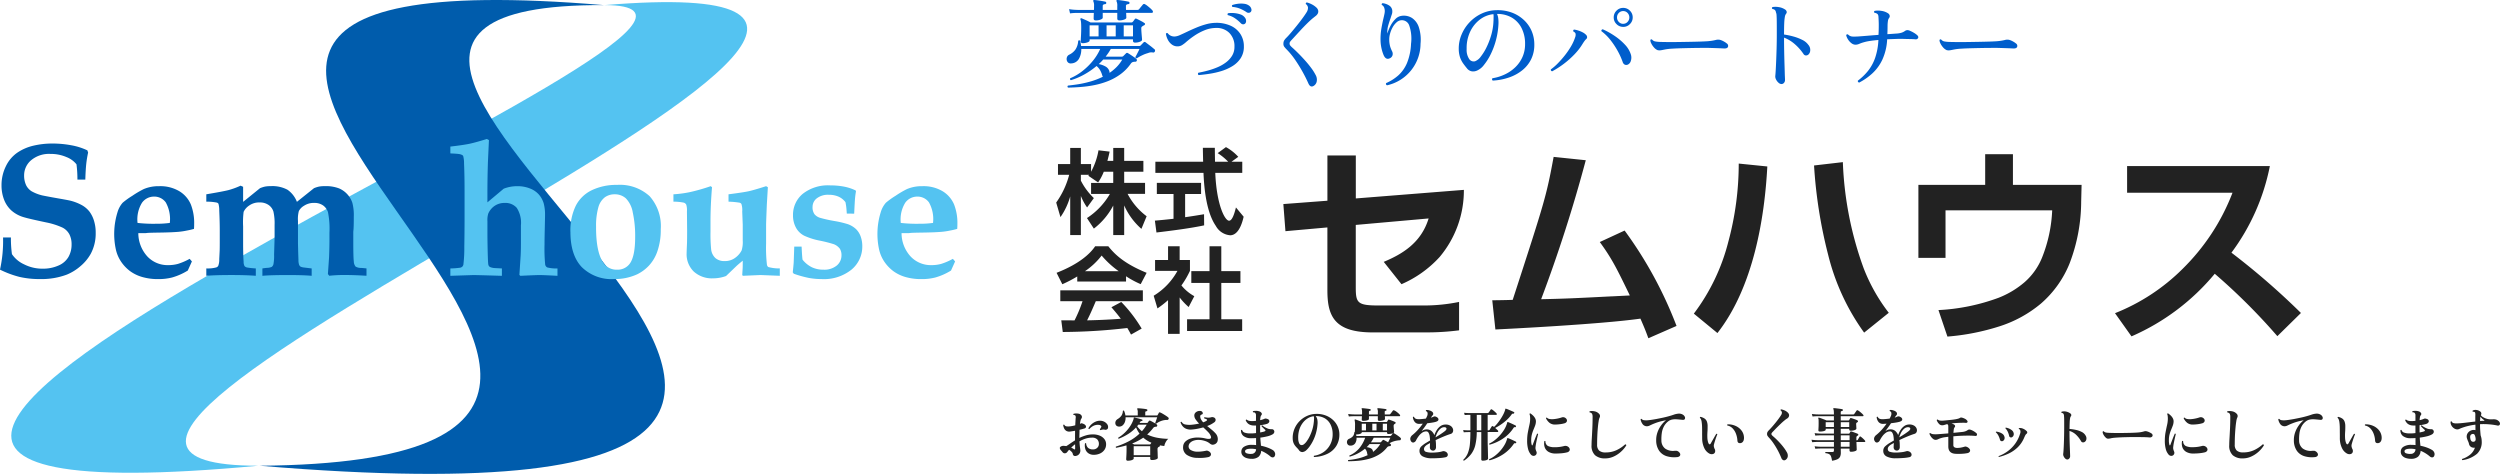
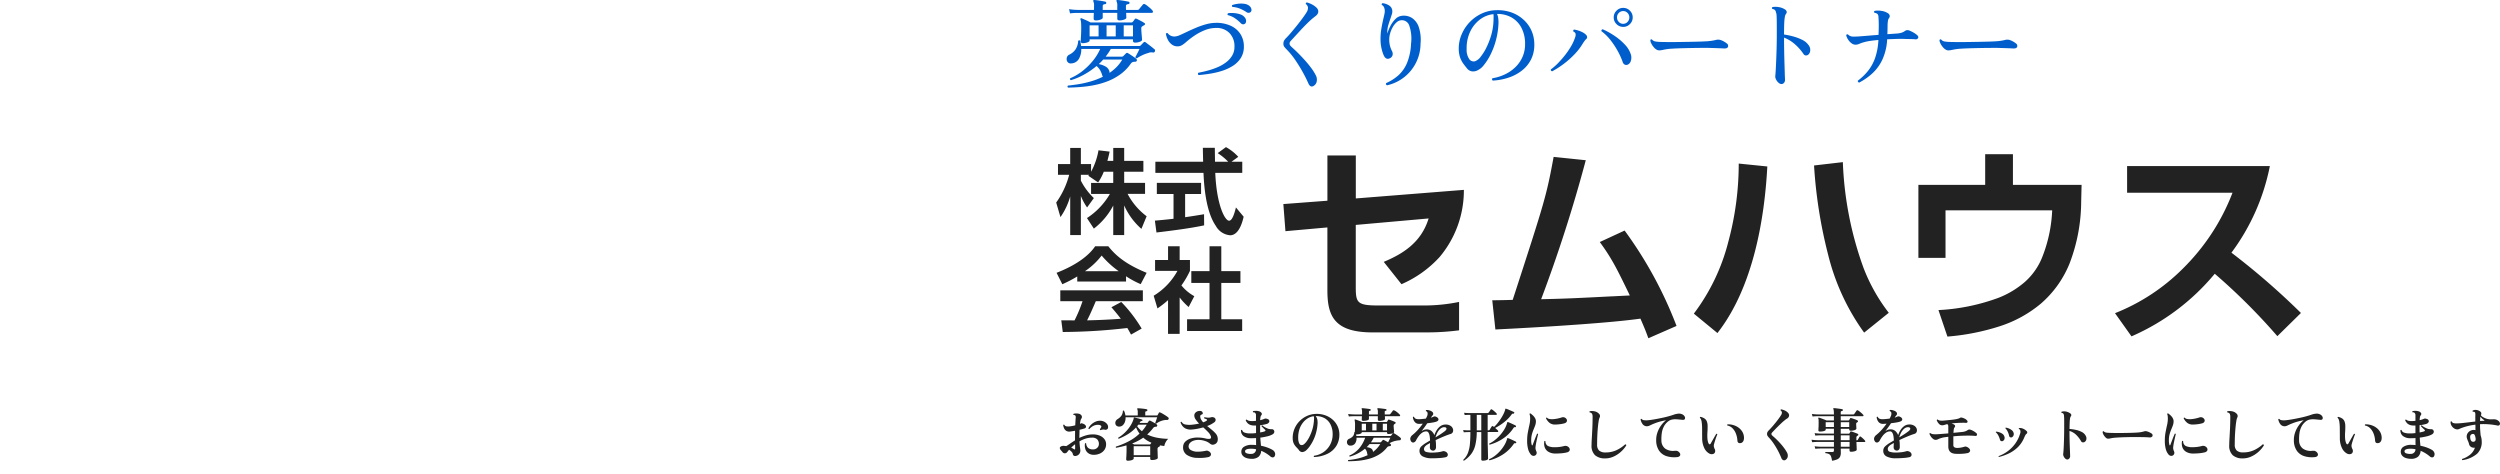
<svg xmlns="http://www.w3.org/2000/svg" width="431.246" height="81.744" viewBox="0 0 431.246 81.744">
  <defs>
    <clipPath id="clip-path">
-       <rect id="長方形_1" data-name="長方形 1" width="165.148" height="81.744" fill="none" />
-     </clipPath>
+       </clipPath>
  </defs>
  <g id="グループ_544" data-name="グループ 544" transform="translate(-13690 10715.744)">
    <path id="パス_11116" data-name="パス 11116" d="M3.6-.1a.49.49,0,0,1-.365-.035A.442.442,0,0,1,3.05-.47a.7.7,0,0,0-.2-.335A1.957,1.957,0,0,0,2.42-1.16a1.877,1.877,0,0,0-.175.2q-.075.1-.145.18a.511.511,0,0,1-.4.23.488.488,0,0,1-.415-.2Q1.14-.93,1-1.08A.817.817,0,0,1,.82-1.41q-.04-.17.16-.3a.88.88,0,0,1,.49-.13l.235.02q.115.01.225.03.27-.16.655-.43t.855-.56v-.58q0-.27.005-.54t0-.54q-.22.04-.44.075L2.59-4.3a1.017,1.017,0,0,1-.635-.11.959.959,0,0,1-.385-.42,1.883,1.883,0,0,1-.17-.58q.07-.14.19-.06a.467.467,0,0,0,.345.265A2.242,2.242,0,0,0,2.56-5.2q.19-.02.43-.065t.49-.115q.02-.44.04-.765t.03-.485a.593.593,0,0,0-.06-.44.273.273,0,0,0-.13-.07.657.657,0,0,0-.16-.02.171.171,0,0,1-.055-.1.114.114,0,0,1,.035-.1,1.669,1.669,0,0,1,.395-.06,1.987,1.987,0,0,1,.445.03.733.733,0,0,1,.55.345.464.464,0,0,1-.05.525.873.873,0,0,0-.135.335,5.418,5.418,0,0,0-.095.555q.05-.02.09-.04a.549.549,0,0,1,.07-.03.283.283,0,0,1,.155-.03.723.723,0,0,1,.175.06l.09.03a.839.839,0,0,1,.385.275.358.358,0,0,1,.07.315.365.365,0,0,1-.275.22q-.19.06-.4.115T4.22-4.61q-.01.57-.03,1.17v.24A7.309,7.309,0,0,1,5.3-3.635,4.166,4.166,0,0,1,6.51-3.81a3.009,3.009,0,0,1,1.22.225,1.912,1.912,0,0,1,.79.605,1.428,1.428,0,0,1,.28.87,1.636,1.636,0,0,1-.29.97,1.878,1.878,0,0,1-.775.63A2.548,2.548,0,0,1,6.67-.29a1.606,1.606,0,0,1-.885-.24,1.366,1.366,0,0,1-.545-.685A2.02,2.02,0,0,1,5.16-2.25a.122.122,0,0,1,.2-.01,1.113,1.113,0,0,0,.35.79,1.31,1.31,0,0,0,.86.25,1,1,0,0,0,.685-.26.872.872,0,0,0,.3-.66,1.1,1.1,0,0,0-.275-.8A1.2,1.2,0,0,0,6.37-3.25a3.657,3.657,0,0,0-1.125.175A5.067,5.067,0,0,0,4.21-2.61q.03.64.09,1.065t.06.525a.98.98,0,0,1-.18.57A.913.913,0,0,1,3.6-.1ZM7.85-4.55a.13.13,0,0,1-.1-.06.137.137,0,0,1-.02-.1,2.758,2.758,0,0,0,.17-.245.7.7,0,0,0,.09-.2q-.07-.27-.46-.3a1.734,1.734,0,0,0-.85.135,2.172,2.172,0,0,0-.77.585.144.144,0,0,1-.11-.025.11.11,0,0,1-.05-.1,2.436,2.436,0,0,1,.52-.685,2.515,2.515,0,0,1,.715-.465,1.9,1.9,0,0,1,.805-.16,1.528,1.528,0,0,1,.715.185,1.411,1.411,0,0,1,.49.43.777.777,0,0,1,.145.535.378.378,0,0,1-.2.35.505.505,0,0,1-.375.05.7.7,0,0,0-.325-.025A2.224,2.224,0,0,0,7.85-4.55ZM3.24-1.27q.22.15.22-.11v-.285q0-.195-.01-.445a6.545,6.545,0,0,0-.68.59,2.129,2.129,0,0,1,.25.115A2.263,2.263,0,0,1,3.24-1.27Zm9.3,2q-.27,0-.27-.26,0-.1.03-.63t.03-1.25q0-.16-.005-.285T12.31-1.92q-.43.13-.87.23t-.9.19a.14.14,0,0,1-.04-.21,13.276,13.276,0,0,0,2.135-.875A8.359,8.359,0,0,0,14.57-3.95a4.55,4.55,0,0,1-.6-1.07,6.557,6.557,0,0,1-1.34,1.125,9.564,9.564,0,0,1-1.65.835.136.136,0,0,1-.085-.075.129.129,0,0,1-.005-.105,6.331,6.331,0,0,0,1.145-.88,6.383,6.383,0,0,0,.885-1.06,5.045,5.045,0,0,0,.56-1.1,1.556,1.556,0,0,0,.065-.22q.015-.08.025-.12a.116.116,0,0,1,.02-.08.114.114,0,0,1,.1-.02q.15.03.42.095t.53.14a3.88,3.88,0,0,1,.38.125q.09.04.05.15t-.11.1h-.01a.368.368,0,0,0-.14.005q-.05.015-.11.125a.954.954,0,0,1-.065.095.954.954,0,0,0-.065.1h1.28a.161.161,0,0,0,.13-.06,1.93,1.93,0,0,1,.115-.16q.085-.11.115-.14a.169.169,0,0,1,.2-.03q.14.06.355.18t.435.25a3.561,3.561,0,0,1,.35.23.215.215,0,0,1,.06.24.177.177,0,0,1-.17.14,1.083,1.083,0,0,0-.315.05.612.612,0,0,0-.235.21,7.913,7.913,0,0,1-1,1.08,6.854,6.854,0,0,0,1.79.57,11.343,11.343,0,0,0,1.85.18,1.46,1.46,0,0,0-.32.355,2.557,2.557,0,0,0-.245.46,1.973,1.973,0,0,0-.125.425q-.4-.05-.77-.12a.189.189,0,0,1-.14.25l-.04.02-.04.02a.416.416,0,0,0-.18.4q0,.12.01.345t.015.47q.005.245.015.43t.01.225q0,.11-.16.2a1.306,1.306,0,0,1-.395.135A2.52,2.52,0,0,1,16.69.61q-.28,0-.28-.26V.08H13.56V.35q0,.11-.16.2a1.306,1.306,0,0,1-.395.135A2.468,2.468,0,0,1,12.54.73ZM11.07-5.16A.7.7,0,0,1,10.6-5.3a.587.587,0,0,1-.2-.365A.737.737,0,0,1,10.46-6.1a.82.82,0,0,1,.33-.355,2.268,2.268,0,0,0,.625-.545,1.5,1.5,0,0,0,.275-.855.148.148,0,0,1,.1-.07.108.108,0,0,1,.1.03,2.848,2.848,0,0,1,.24.82h2.13v-.53a1.256,1.256,0,0,0-.07-.53.132.132,0,0,1-.02-.12.121.121,0,0,1,.12-.06q.11,0,.315.015t.445.04q.24.025.445.055a2.321,2.321,0,0,1,.3.06.142.142,0,0,1,.12.18.162.162,0,0,1-.16.16.187.187,0,0,0-.2.21v.52h1.97a.4.4,0,0,0,.11-.01q.03-.01.06-.08a1.594,1.594,0,0,0,.11-.185q.06-.115.09-.175a.173.173,0,0,1,.105-.09.261.261,0,0,1,.145.03,2.978,2.978,0,0,1,.425.215q.265.155.535.33a4.006,4.006,0,0,1,.41.3.245.245,0,0,1,.085.15.2.2,0,0,1-.025.15.3.3,0,0,1-.29.14.777.777,0,0,0-.155-.005q-.085.005-.165.015a2.992,2.992,0,0,0-.765.2,3.089,3.089,0,0,0-.755.43q-.16,0-.16-.14.03-.08.095-.275t.135-.395q.07-.2.1-.3H12.16a2.038,2.038,0,0,1-.12.825,1.415,1.415,0,0,1-.39.58A.863.863,0,0,1,11.07-5.16ZM13.56-.22h2.85V-1.77H13.56Zm.08-1.85h2.67a.188.188,0,0,0,.17-.1l.13-.21a5,5,0,0,1-1.4-.87,8.819,8.819,0,0,1-.93.56,10.214,10.214,0,0,1-.99.45,1.551,1.551,0,0,1,.2.085Q13.57-2.11,13.64-2.07Zm1.34-2.29a6.943,6.943,0,0,0,.83-1.13H14.36a.722.722,0,0,1-.1.13,1.374,1.374,0,0,0-.1.13,3.632,3.632,0,0,0,.375.465A4.31,4.31,0,0,0,14.98-4.36ZM24.6.24a3.338,3.338,0,0,1-1.915-.545,1.54,1.54,0,0,1-.6-1.375A1.3,1.3,0,0,1,22.5-2.6a2.362,2.362,0,0,1,1.01-.535,4.125,4.125,0,0,1,1.33-.13,6.368,6.368,0,0,1,.635.06,4.525,4.525,0,0,1,.445.09q.19.04.35.065a1.352,1.352,0,0,0,.35.005q.37-.03.26-.41a1.94,1.94,0,0,0-.49-.765q-.38-.395-.83-.8-.46.13-.96.23a8.534,8.534,0,0,1-1.02.14,2.085,2.085,0,0,1-.96-.125,1.574,1.574,0,0,1-.63-.465,1.989,1.989,0,0,1-.35-.65.13.13,0,0,1,.2-.07.859.859,0,0,0,.615.435,3.68,3.68,0,0,0,1.025.055q.35-.03.7-.085t.665-.125a4.985,4.985,0,0,1-.59-.7,1.218,1.218,0,0,1-.24-.69.7.7,0,0,1,.28-.565,1.036,1.036,0,0,1,.67-.225.554.554,0,0,1,.345.09.438.438,0,0,1,.155.23q.07.22-.17.3a.441.441,0,0,0-.17.095.253.253,0,0,0-.09.2,1.125,1.125,0,0,0,.14.54,2.528,2.528,0,0,0,.37.51,2.392,2.392,0,0,0,.58-.27.167.167,0,0,0,.09-.135q0-.075-.1-.125-.08-.04-.18-.08a1.938,1.938,0,0,0-.21-.07.152.152,0,0,1-.01-.12.121.121,0,0,1,.07-.08h.01q.27.05.53.075a1.808,1.808,0,0,0,.63-.075.6.6,0,0,1,.37.02.468.468,0,0,1,.365.375.507.507,0,0,1-.245.495,4.494,4.494,0,0,1-1.21.63l.76.62a6.062,6.062,0,0,1,.665.625,1.486,1.486,0,0,1,.365.665,1.353,1.353,0,0,1-.03.785.869.869,0,0,1-.62.5A.572.572,0,0,1,27-2.06a.949.949,0,0,1-.32-.19,2.341,2.341,0,0,0-.775-.41,3.632,3.632,0,0,0-1.075-.2,2.5,2.5,0,0,0-.875.11,1.6,1.6,0,0,0-.655.38.916.916,0,0,0-.27.62.743.743,0,0,0,.445.67,2.216,2.216,0,0,0,1.145.25,5.6,5.6,0,0,0,.705-.045q.355-.045.625-.1a.661.661,0,0,1,.29-.03.707.707,0,0,1,.24.09.752.752,0,0,1,.38.375.425.425,0,0,1-.04.4.656.656,0,0,1-.43.255,6.668,6.668,0,0,1-.765.11A8.3,8.3,0,0,1,24.6.24ZM33.87.4a2.672,2.672,0,0,1-.86-.135,1.438,1.438,0,0,1-.64-.41,1.019,1.019,0,0,1-.24-.695.964.964,0,0,1,.5-.86,2.416,2.416,0,0,1,1.29-.31q.2,0,.385.01t.375.03q-.01-.24-.01-.55v-.66q-.46.03-.89.03a2.065,2.065,0,0,1-1.275-.38,1.189,1.189,0,0,1-.435-1,.126.126,0,0,1,.2-.02.632.632,0,0,0,.425.43,2.715,2.715,0,0,0,.8.14,7.061,7.061,0,0,0,1.17-.06v-1.3H34.4q-.13,0-.24-.01a1.523,1.523,0,0,1-.8-.265,1.461,1.461,0,0,1-.475-.635.162.162,0,0,1,.07-.1.108.108,0,0,1,.1-.01.932.932,0,0,0,.36.19,2.254,2.254,0,0,0,.59.06q.15,0,.315-.01t.335-.03v-.92a.554.554,0,0,0-.19-.49.261.261,0,0,0-.135-.05,1.412,1.412,0,0,0-.165-.01.123.123,0,0,1-.05-.1.136.136,0,0,1,.04-.1,1.647,1.647,0,0,1,.46-.055,1.739,1.739,0,0,1,.56.075.734.734,0,0,1,.44.3.31.31,0,0,1-.05.395.639.639,0,0,0-.13.31,4.37,4.37,0,0,0-.06.53,3.66,3.66,0,0,0,.73-.23.483.483,0,0,1,.245-.05,1.129,1.129,0,0,1,.3.08.445.445,0,0,1,.285.245.367.367,0,0,1-.035.335.637.637,0,0,1-.36.26,4.83,4.83,0,0,1-.525.13q-.305.06-.645.1v.86q0,.2.01.39.26-.05.47-.1a1.855,1.855,0,0,0,.34-.11.163.163,0,0,0,.1-.115.152.152,0,0,0-.065-.145q-.14-.13-.33-.31a2.82,2.82,0,0,1-.29-.31.206.206,0,0,1,.05-.105.075.075,0,0,1,.09-.025,2.37,2.37,0,0,0,.48.33,3.957,3.957,0,0,0,.53.25,1.977,1.977,0,0,0,.3.06,2.867,2.867,0,0,0,.345.02.39.39,0,0,1,.33.16.441.441,0,0,1,.08.365.608.608,0,0,1-.32.375,3.342,3.342,0,0,1-.885.33,10.351,10.351,0,0,1-1.2.22q.02.43.055.785t.055.615a7.567,7.567,0,0,1,1.095.305,5.456,5.456,0,0,1,.9.415.912.912,0,0,1,.405.47.715.715,0,0,1-.025.59.37.37,0,0,1-.325.23A.591.591,0,0,1,37.15,0a5.755,5.755,0,0,0-.725-.535A5.522,5.522,0,0,0,35.55-.98,1.462,1.462,0,0,1,35.1.045,1.81,1.81,0,0,1,33.87.4Zm-.05-.85a.792.792,0,0,0,.85-.8,4,4,0,0,0-.84-.09q-1.06,0-1.06.45a.367.367,0,0,0,.25.33A1.887,1.887,0,0,0,33.82-.45ZM44.68.09a.178.178,0,0,1-.055-.115.127.127,0,0,1,.035-.1,3.827,3.827,0,0,0,1.715-.68,3.61,3.61,0,0,0,1.12-1.325A3.73,3.73,0,0,0,47.88-3.86a3.663,3.663,0,0,0-.37-1.665A2.568,2.568,0,0,0,46.5-6.6a2.982,2.982,0,0,0-1.55-.365,1.332,1.332,0,0,1,.29.61,2.763,2.763,0,0,1,.03.79,7.545,7.545,0,0,1-.265,1.525,7.539,7.539,0,0,1-.495,1.3,7.082,7.082,0,0,1-.6,1,4.231,4.231,0,0,1-.58.665,1.2,1.2,0,0,1-.645.31.69.69,0,0,1-.625-.34,3.4,3.4,0,0,0-.345-.4,3.626,3.626,0,0,1-.345-.4,1.954,1.954,0,0,1-.265-.5,2.258,2.258,0,0,1-.115-.71,4.009,4.009,0,0,1,.28-1.6,4.144,4.144,0,0,1,.845-1.325,4.27,4.27,0,0,1,1.265-.92,3.975,3.975,0,0,1,1.54-.385,4.334,4.334,0,0,1,1.61.215,3.9,3.9,0,0,1,1.315.745,3.5,3.5,0,0,1,.88,1.155A3.355,3.355,0,0,1,49.04-3.78a3.687,3.687,0,0,1-.505,1.92A3.656,3.656,0,0,1,47.055-.5,5.65,5.65,0,0,1,44.68.09ZM42.91-2.1a2.275,2.275,0,0,0,.495-.52,5.617,5.617,0,0,0,.53-.9,7.867,7.867,0,0,0,.445-1.15,6.4,6.4,0,0,0,.25-1.285.274.274,0,0,1,.01-.06q.02-.32.03-.54a1.027,1.027,0,0,0-.05-.39,2.519,2.519,0,0,0-1.09.395,3.249,3.249,0,0,0-.87.84,3.785,3.785,0,0,0-.56,1.18A4.511,4.511,0,0,0,41.94-3.1a2.024,2.024,0,0,0,.18.86.47.47,0,0,0,.365.275A.645.645,0,0,0,42.91-2.1ZM50.58.82q-.1-.12,0-.21A11.684,11.684,0,0,0,52.29.335,8.106,8.106,0,0,0,53.95-.25a.241.241,0,0,1-.1-.17,1.667,1.667,0,0,0-.12-.505,1.171,1.171,0,0,0-.28-.415A7.109,7.109,0,0,1,50.85.02q-.14-.07-.07-.19A4.623,4.623,0,0,0,52.455-1.4,5.779,5.779,0,0,0,53.49-3.24H52a1.583,1.583,0,0,1-.235.965.949.949,0,0,1-.805.4.55.55,0,0,1-.415-.135.611.611,0,0,1-.19-.355.679.679,0,0,1,.055-.4.559.559,0,0,1,.3-.285,1.819,1.819,0,0,0,.64-.415,1.1,1.1,0,0,0,.26-.705.133.133,0,0,1,.045-.03l.045-.02q.02-.19.03-.475t.01-.625a3.65,3.65,0,0,0-.07-.95.078.078,0,0,1,.02-.09.079.079,0,0,1,.1-.03q.13.04.34.115t.43.16a3.408,3.408,0,0,1,.37.165h4.23a.135.135,0,0,0,.12-.06q.03-.05.08-.14t.09-.15a.119.119,0,0,1,.16-.06q.13.04.335.115t.41.16a2.777,2.777,0,0,1,.325.155.129.129,0,0,1,.065.13.169.169,0,0,1-.085.14.654.654,0,0,0-.07.04l-.06.04a.344.344,0,0,0-.13.29q0,.15.02.38t.04.43q.02.2.02.26,0,.11-.155.185a1.465,1.465,0,0,1-.375.115,2.455,2.455,0,0,1-.44.04q-.25,0-.25-.23V-4.2H52.9v.06q0,.1-.15.18a1.272,1.272,0,0,1-.375.12,2.485,2.485,0,0,1-.435.04h-.02a1.1,1.1,0,0,1,.03.135q.01.065.02.125H57.8a.228.228,0,0,0,.18-.08q.05-.06.13-.17l.13-.18a.146.146,0,0,1,.21-.04,4.223,4.223,0,0,1,.385.225q.225.145.43.3a2.778,2.778,0,0,1,.315.26.22.22,0,0,1,.08.145.246.246,0,0,1-.03.155.187.187,0,0,1-.19.13q-.09,0-.19.01t-.21.03a3.763,3.763,0,0,0-.73.18,3.28,3.28,0,0,0-.63.29l.11.075a.6.6,0,0,1,.08.065.206.206,0,0,1,.06.24.313.313,0,0,1-.06.08.136.136,0,0,1-.1.04,1.01,1.01,0,0,0-.3.05.628.628,0,0,0-.235.2A5.152,5.152,0,0,1,55.845-.315a6.846,6.846,0,0,1-1.67.71A10.632,10.632,0,0,1,52.37.73Q51.45.82,50.58.82Zm2.59-6.97q-.27,0-.27-.22,0-.05.01-.22t.02-.36H51.6q-.165,0-.415.01t-.51.04l-.12-.43q.5.06.855.07l.355.01h1.18q.01-.11.01-.21v-.17a3.184,3.184,0,0,0-.015-.355.478.478,0,0,0-.045-.175.092.092,0,0,1-.01-.12.107.107,0,0,1,.1-.05,4.064,4.064,0,0,1,.42.03q.27.03.535.065t.4.065a.134.134,0,0,1,.11.14.133.133,0,0,1-.13.14.191.191,0,0,0-.145.06.284.284,0,0,0-.035.16v.42h1.54v-.38a1.174,1.174,0,0,0-.07-.53.092.092,0,0,1-.01-.12.118.118,0,0,1,.11-.05,3.926,3.926,0,0,1,.415.03q.265.03.535.065t.41.065a.123.123,0,0,1,.1.14.128.128,0,0,1-.12.14.2.2,0,0,0-.155.06.284.284,0,0,0-.035.16q0,.06.005.17t0,.25h.73a.5.5,0,0,0,.145-.015.215.215,0,0,0,.1-.085,1.57,1.57,0,0,0,.135-.165l.17-.23L58.26-7.9a.176.176,0,0,1,.24-.05,1.522,1.522,0,0,1,.34.19,4.18,4.18,0,0,1,.375.3,1.788,1.788,0,0,1,.255.265.168.168,0,0,1,.045.165.1.1,0,0,1-.1.085H56.89q.01.18.015.32t.005.16q0,.13-.3.225a2.2,2.2,0,0,1-.675.095q-.26,0-.26-.22v-.58H54.14v.48q0,.13-.295.225A2.2,2.2,0,0,1,53.17-6.15Zm1.31,3.71h1.6a.218.218,0,0,0,.17-.08q.04-.05.135-.155t.145-.155a.135.135,0,0,1,.17-.02q.14.07.345.18t.4.23q.08-.16.195-.395t.2-.405H54.97q-.11.21-.23.41T54.48-2.44Zm.36,1.65a4.746,4.746,0,0,0,.685-.61,4.932,4.932,0,0,0,.565-.74H54.24a4.194,4.194,0,0,1-.5.53,1.862,1.862,0,0,1,.73.205.68.68,0,0,1,.36.5.365.365,0,0,0,0,.06A.364.364,0,0,1,54.84-.79ZM52.9-4.5h.73V-5.65H52.9Zm1.82,0h.73V-5.65h-.73Zm1.81,0h.73V-5.65h-.73ZM64.98.31A3.248,3.248,0,0,1,63.45,0a1.032,1.032,0,0,1-.59-.95,1.035,1.035,0,0,1,.34-.815,4.889,4.889,0,0,1,.84-.615q.14-.08.295-.175t.345-.2a5.929,5.929,0,0,0-.065-.74,1.644,1.644,0,0,0-.195-.6.434.434,0,0,0-.39-.235,1.217,1.217,0,0,0-.695.22,2.547,2.547,0,0,0-.59.565,4.8,4.8,0,0,0-.465.735.65.65,0,0,1-.445.395.4.4,0,0,1-.425-.205.7.7,0,0,1-.11-.62,1.008,1.008,0,0,1,.35-.47,7.435,7.435,0,0,0,.88-.83,10.666,10.666,0,0,0,.9-1.12l-.3.02q-.14.01-.28.01a.941.941,0,0,1-.82-.345,1.538,1.538,0,0,1-.31-.815.14.14,0,0,1,.09-.065.113.113,0,0,1,.1.015.593.593,0,0,0,.33.335,1.486,1.486,0,0,0,.57.075q.23-.01.535-.04t.615-.07q.05-.09.1-.185T64.14-6.9a1,1,0,0,0,.115-.61.413.413,0,0,0-.265-.31.125.125,0,0,1,.05-.2,1.47,1.47,0,0,1,.575.085,1.267,1.267,0,0,1,.455.235.457.457,0,0,1,.16.31.348.348,0,0,1-.1.28q-.06.07-.15.19a1.9,1.9,0,0,0-.14.21v.01a3.309,3.309,0,0,0,.41-.15.5.5,0,0,1,.22-.065.628.628,0,0,1,.28.075q.38.18.385.45t-.455.41a5.045,5.045,0,0,1-.63.135q-.4.065-.85.115-.25.38-.515.74t-.475.64a1.826,1.826,0,0,1,.41-.235,1.243,1.243,0,0,1,.47-.085,1.231,1.231,0,0,1,.85.285,1.851,1.851,0,0,1,.49.715,3.694,3.694,0,0,1,.42-.9,2.38,2.38,0,0,1,.645-.68,1.464,1.464,0,0,1,.855-.26,1.5,1.5,0,0,1,.855.215,1.019,1.019,0,0,1,.415.51.78.78,0,0,1,0,.55.574.574,0,0,1-.39.345q-.49.15-1.2.445t-1.39.625a5.191,5.191,0,0,1,.06.64q.01.32.01.58a.625.625,0,0,1-.145.42.44.44,0,0,1-.345.17.565.565,0,0,1-.41-.155.551.551,0,0,1-.16-.415q0-.1.01-.295t.02-.445q-.13.07-.25.14t-.23.13a1.592,1.592,0,0,0-.42.365.649.649,0,0,0-.14.435.479.479,0,0,0,.385.46,3.315,3.315,0,0,0,.985.12,8.652,8.652,0,0,0,.955-.055A4.207,4.207,0,0,0,66.77-.88a.864.864,0,0,1,.27-.045.759.759,0,0,1,.23.055.721.721,0,0,1,.415.335.472.472,0,0,1,.025.405.482.482,0,0,1-.36.26,6.684,6.684,0,0,1-1.075.14Q65.63.31,64.98.31Zm.64-3.61q.47-.28.9-.565t.735-.525q.32-.27.255-.465t-.365-.2a1.016,1.016,0,0,0-.675.26,2.261,2.261,0,0,0-.52.66A4.045,4.045,0,0,0,65.62-3.3ZM70.54.72Q70.39.7,70.41.57a3.21,3.21,0,0,0,.8-1.175,5.777,5.777,0,0,0,.345-1.55q.085-.885.085-2.055h-.3l-.26.005q-.26.005-.58.035l-.11-.39q.39.04.67.045l.28,0h.3V-7.18H71.5l-.26.005q-.26,0-.58.025l-.11-.39q.39.04.67.045l.28,0h3.08a.279.279,0,0,0,.22-.09q.05-.08.17-.25t.16-.24a.159.159,0,0,1,.22-.04,1.906,1.906,0,0,1,.275.195q.165.135.315.275a2.137,2.137,0,0,1,.22.23.15.15,0,0,1,.035.15.1.1,0,0,1-.1.08H74.62v2.67h.13a.235.235,0,0,0,.22-.1q.05-.09.17-.28l.17-.27a.161.161,0,0,1,.25-.04.559.559,0,0,1,.075.045.609.609,0,0,1,.075.065,4.553,4.553,0,0,0,.55-.57,9.374,9.374,0,0,0,.565-.76,8.043,8.043,0,0,0,.48-.81,4.467,4.467,0,0,0,.305-.73.84.84,0,0,0,.03-.115q.01-.055.02-.105t.05-.07a.139.139,0,0,1,.06.01,3.083,3.083,0,0,1,.43.155l.545.235q.275.12.425.2.07.03.03.16a.313.313,0,0,1-.06.08.1.1,0,0,1-.09.03.267.267,0,0,0-.175.015.489.489,0,0,0-.145.145,5.977,5.977,0,0,1-.83.93,8.759,8.759,0,0,1-1,.79,8.1,8.1,0,0,1-.985.58l.275.255q.135.125.205.2a.158.158,0,0,1,.04.165.111.111,0,0,1-.11.085H74.62v.46q0,.47,0,1t.02,1.05q.015.52.025.965t.015.74Q74.69.3,74.69.38q0,.1-.14.18a1.132,1.132,0,0,1-.35.12,2.293,2.293,0,0,1-.43.04q-.25,0-.25-.23v-4.7h-.78A10.258,10.258,0,0,1,72.5-2.02a4.28,4.28,0,0,1-.69,1.55A5.06,5.06,0,0,1,70.54.72Zm4.43-2.76q-.14-.07-.07-.19a4.734,4.734,0,0,0,.935-.58,6.827,6.827,0,0,0,.895-.84,6.955,6.955,0,0,0,.74-.99,4.272,4.272,0,0,0,.47-1.03A1.061,1.061,0,0,0,78-5.89q.02-.06.06-.06a.139.139,0,0,1,.06.01q.14.05.415.17t.545.25q.27.13.39.2.07.04.03.16t-.14.11a.311.311,0,0,0-.145-.005.271.271,0,0,0-.125.115,6.339,6.339,0,0,1-1.76,1.805A7.7,7.7,0,0,1,74.97-2.04ZM74.95.66a.135.135,0,0,1-.07-.2,4.441,4.441,0,0,0,1.015-.6,6.394,6.394,0,0,0,.89-.835,6.558,6.558,0,0,0,.7-.95,4.258,4.258,0,0,0,.435-.95l.04-.12a.79.79,0,0,0,.03-.12q.01-.05.04-.06a.084.084,0,0,1,.08,0,4.332,4.332,0,0,1,.44.175q.28.125.555.255t.4.2a.137.137,0,0,1,.03.18.106.106,0,0,1-.13.08.484.484,0,0,0-.16,0,.227.227,0,0,0-.12.105A6.7,6.7,0,0,1,77.295-.38,7.956,7.956,0,0,1,74.95.66ZM72.74-4.51h.78V-7.18h-.78ZM82.8-.17a.519.519,0,0,1-.365.05.6.6,0,0,1-.345-.2,2.355,2.355,0,0,1-.485-.92,5.4,5.4,0,0,1-.175-1.52A7.538,7.538,0,0,1,81.56-4.2q.13-.665.26-1.245a4.957,4.957,0,0,0,.13-1.08,3.858,3.858,0,0,0-.025-.425,1.178,1.178,0,0,0-.085-.355q.02-.16.16-.12a3.193,3.193,0,0,1,.46.375,1.892,1.892,0,0,1,.36.485,1.131,1.131,0,0,1,.12.6,2.293,2.293,0,0,1-.145.665q-.125.335-.28.7a5.836,5.836,0,0,0-.27.805,3.92,3.92,0,0,0-.115.99,2.809,2.809,0,0,0,.09.8q.03.1.085.09t.085-.09q.06-.17.16-.435t.21-.55q.11-.285.215-.535t.165-.4a.123.123,0,0,1,.18.07q-.03.12-.115.485t-.18.825q-.095.46-.145.88a1.194,1.194,0,0,0,.01.415,2.823,2.823,0,0,0,.14.4.535.535,0,0,1,.02.38A.523.523,0,0,1,82.8-.17Zm3.51-.34a2.334,2.334,0,0,1-1.21-.3,1.48,1.48,0,0,1-.635-.765A2.039,2.039,0,0,1,84.4-2.65a.144.144,0,0,1,.1-.035.106.106,0,0,1,.085.055.9.9,0,0,0,.43.815,2.586,2.586,0,0,0,1.19.215,6.028,6.028,0,0,0,1.63-.21.8.8,0,0,1,.65.12.7.7,0,0,1,.275.35.426.426,0,0,1-.045.375.659.659,0,0,1-.41.255,5.887,5.887,0,0,1-.945.155Q86.85-.51,86.31-.51Zm-.01-5a1.526,1.526,0,0,1-1-.29,2.243,2.243,0,0,1-.62-.79.13.13,0,0,1,.06-.1.108.108,0,0,1,.1-.01.79.79,0,0,0,.47.235,2.628,2.628,0,0,0,.695.02,5.982,5.982,0,0,0,.765-.12,5.649,5.649,0,0,0,.66-.185.677.677,0,0,1,.34-.015.688.688,0,0,1,.36.2.491.491,0,0,1,.155.49.578.578,0,0,1-.425.35,4.672,4.672,0,0,1-.7.145A7.528,7.528,0,0,1,86.3-5.51ZM94.89.33a2.526,2.526,0,0,1-1.74-.545,2.217,2.217,0,0,1-.61-1.735q0-.45.045-1.2t.09-1.695q.045-.945.045-1.975a1.209,1.209,0,0,0-.09-.545.579.579,0,0,0-.41-.235q-.09-.13.02-.21a2.126,2.126,0,0,1,.805.015A1.419,1.419,0,0,1,93.8-7.4a.561.561,0,0,1,.11.73,2.484,2.484,0,0,0-.145.58q-.075.44-.135,1.085t-.095,1.4q-.035.76-.035,1.55a1.362,1.362,0,0,0,.34,1.025A1.589,1.589,0,0,0,94.96-.7a4.333,4.333,0,0,0,1.9-.4,5.954,5.954,0,0,0,1.475-.99.176.176,0,0,1,.14.04.161.161,0,0,1,.06.13A4.941,4.941,0,0,1,97.59-.8a4.877,4.877,0,0,1-1.26.82A3.476,3.476,0,0,1,94.89.33ZM107.26.11a4.4,4.4,0,0,1-1.8-.175A2.469,2.469,0,0,1,104.2-.99a3.128,3.128,0,0,1-.51-1.73,3.976,3.976,0,0,1,.215-1.425,4.608,4.608,0,0,1,.635-1.22,4.242,4.242,0,0,1,.85-.885,9.993,9.993,0,0,0-1.44.345,10.8,10.8,0,0,0-1.02.395l-.37.175a1.084,1.084,0,0,1-.29.1.921.921,0,0,1-.86-.27A1.87,1.87,0,0,1,101-6.4q.07-.14.19-.07a.5.5,0,0,0,.345.2,2.825,2.825,0,0,0,.555.03q.25-.01.675-.07t.945-.155q.52-.1,1.065-.215t1.045-.255q.5-.135.89-.275a3.177,3.177,0,0,1,.77-.175,1.252,1.252,0,0,1,.75.135.846.846,0,0,1,.39.39.435.435,0,0,1,.01.395q-.09.165-.37.145-.07-.01-.15-.015t-.16-.015q-.37-.04-.755-.065a2.951,2.951,0,0,0-.75.045,1.552,1.552,0,0,0-.655.29,2.707,2.707,0,0,0-.78.915,3.526,3.526,0,0,0-.355,1.135,7.457,7.457,0,0,0-.065,1.26,1.753,1.753,0,0,0,.64,1.4,2.342,2.342,0,0,0,1.63.39,2.854,2.854,0,0,1,.295-.005.515.515,0,0,1,.275.085.831.831,0,0,1,.385.415.39.39,0,0,1-.065.4A.685.685,0,0,1,107.26.11Zm5.57-.63a2.056,2.056,0,0,1-.845-.935,3.926,3.926,0,0,1-.365-1.715q0-.25-.005-.48t0-.45q0-.54-.01-.99a7.017,7.017,0,0,0-.07-.86,1.846,1.846,0,0,0-.1-.415.7.7,0,0,0-.2-.3q-.03-.15.11-.17a2.111,2.111,0,0,1,.69.29,1.087,1.087,0,0,1,.41.55,2.185,2.185,0,0,1,.115.7q.005.4-.015.865-.02.25-.03.52t0,.56a3.4,3.4,0,0,0,.075.685,1.825,1.825,0,0,0,.145.425q.08.14.18.14t.19-.15q.11-.2.29-.515t.36-.635q.18-.32.3-.5a.121.121,0,0,1,.18.09q-.09.2-.2.51t-.21.635q-.1.325-.16.555a.943.943,0,0,0-.02.425,2.186,2.186,0,0,0,.1.325.738.738,0,0,1,.1.59.513.513,0,0,1-.355.345A.875.875,0,0,1,112.83-.52Zm5.36-1.78q-.46.03-.49-.45a3.943,3.943,0,0,0-.25-1.175,2.737,2.737,0,0,0-.575-.925,1.691,1.691,0,0,0-.9-.49.133.133,0,0,1,.03-.21,3.2,3.2,0,0,1,1.38.275,2.634,2.634,0,0,1,1.025.8,2.078,2.078,0,0,1,.425,1.2,1.5,1.5,0,0,1-.04.415.8.8,0,0,1-.195.37A.632.632,0,0,1,118.19-2.3ZM125.98.6a.418.418,0,0,1-.39.025.654.654,0,0,1-.31-.365,13.5,13.5,0,0,0-.6-1.285,13.412,13.412,0,0,0-.74-1.225,8.025,8.025,0,0,0-.825-1.03,2.467,2.467,0,0,1-.22-.285.554.554,0,0,1-.08-.3.714.714,0,0,1,.08-.365,1.555,1.555,0,0,1,.24-.3q.24-.24.54-.58t.6-.71q.3-.37.555-.72t.405-.6a.766.766,0,0,0,.14-.48.534.534,0,0,0-.23-.34q-.03-.15.11-.17a2.814,2.814,0,0,1,.535.16,1.774,1.774,0,0,1,.555.35.761.761,0,0,1,.265.42.589.589,0,0,1-.085.41.765.765,0,0,1-.275.26,2.6,2.6,0,0,0-.4.29q-.28.22-.585.51t-.6.58q-.295.29-.535.545t-.39.405q-.07.08-.12.15a.285.285,0,0,0-.05.17.272.272,0,0,0,.06.175,1.764,1.764,0,0,0,.18.185q.28.23.62.56t.685.715q.345.385.63.77a6.252,6.252,0,0,1,.465.715,1.116,1.116,0,0,1,.165.825A.856.856,0,0,1,125.98.6Zm8.04.13a3.469,3.469,0,0,0-.175-.745.753.753,0,0,0-.32-.39,1.6,1.6,0,0,0-.635-.165.151.151,0,0,1-.035-.11.11.11,0,0,1,.055-.09h1.15q.29,0,.29-.24v-.37h-2.285q-.165,0-.415.01t-.51.04l-.12-.43q.49.06.845.07l.355.01h2.13v-.83h-2.825q-.165,0-.415.01t-.51.04l-.12-.43q.49.06.85.07l.36.01h2.66v-.84h-2.285q-.165,0-.415.01t-.51.04l-.12-.43q.49.06.845.07l.355.01h2.13v-.84h-1.42v.17q0,.11-.155.18a1.486,1.486,0,0,1-.385.105,3.054,3.054,0,0,1-.46.035q-.26,0-.26-.21,0-.08.02-.425t.02-.765q0-.29-.005-.525a1.121,1.121,0,0,0-.055-.365.078.078,0,0,1,.02-.09.088.088,0,0,1,.11-.02,3.418,3.418,0,0,1,.375.12q.245.09.5.19t.4.17h1.29v-.73H131.6q-.165,0-.42.01t-.515.04l-.12-.43q.5.06.855.07l.355.01h2.59v-.11a4.571,4.571,0,0,0-.025-.54.821.821,0,0,0-.065-.27.131.131,0,0,1-.01-.13.136.136,0,0,1,.1-.04,3.972,3.972,0,0,1,.43.035q.29.035.58.075t.42.07a.134.134,0,0,1,.11.17.154.154,0,0,1-.15.15q-.21.01-.21.2v.39h2.11a.246.246,0,0,0,.23-.1q.07-.09.2-.285t.18-.265a.175.175,0,0,1,.25-.05,2.323,2.323,0,0,1,.315.215q.185.145.35.3a2.123,2.123,0,0,1,.235.24.152.152,0,0,1,.05.165.111.111,0,0,1-.11.085h-3.81v.73h1.33a.149.149,0,0,0,.13-.08q.03-.06.07-.13l.08-.14q.04-.09.18-.06t.335.1q.205.07.42.15a2.238,2.238,0,0,1,.335.15.157.157,0,0,1,.09.16.156.156,0,0,1-.1.16.276.276,0,0,0-.055.025.233.233,0,0,0-.045.035.242.242,0,0,0-.11.22q0,.1.01.275t.02.33q.01.155.01.2,0,.11-.15.2a1.264,1.264,0,0,1-.375.13,2.314,2.314,0,0,1-.455.045q-.26,0-.26-.25v-.08h-1.46v.84h1.37a.165.165,0,0,0,.15-.08.776.776,0,0,1,.06-.115.776.776,0,0,0,.06-.115.2.2,0,0,1,.075-.075.2.2,0,0,1,.115.005q.12.03.345.11t.445.165q.22.085.32.135a.157.157,0,0,1,.09.16.14.14,0,0,1-.11.15.148.148,0,0,0-.07.04q-.15.07-.15.32v.44h.06a.275.275,0,0,0,.11-.015.22.22,0,0,0,.07-.075q.05-.08.15-.245t.15-.255a.136.136,0,0,1,.22-.03,3.931,3.931,0,0,1,.4.335,2.608,2.608,0,0,1,.33.355.15.15,0,0,1,.035.15.1.1,0,0,1-.1.08h-1.42q.02.46.035.85t.015.47q0,.11-.15.19a1.372,1.372,0,0,1-.375.125,2.314,2.314,0,0,1-.455.045q-.26,0-.26-.24v-.31h-1.51q0,.19.005.405t.005.325a1.6,1.6,0,0,1-.12.645.971.971,0,0,1-.45.455A3.075,3.075,0,0,1,134.02.73Zm1.51-3.54h1.52v-.84h-1.52Zm0,1.13h1.52v-.83h-1.52Zm0-3.41h1.46v-.83h-1.46Zm-2.6,0h1.42v-.83h-1.42ZM144.98.31A3.248,3.248,0,0,1,143.45,0a1.032,1.032,0,0,1-.59-.95,1.035,1.035,0,0,1,.34-.815,4.889,4.889,0,0,1,.84-.615q.14-.08.3-.175t.345-.2a5.929,5.929,0,0,0-.065-.74,1.644,1.644,0,0,0-.2-.6.434.434,0,0,0-.39-.235,1.217,1.217,0,0,0-.695.22,2.547,2.547,0,0,0-.59.565,4.8,4.8,0,0,0-.465.735.65.65,0,0,1-.445.395.4.4,0,0,1-.425-.205.7.7,0,0,1-.11-.62,1.008,1.008,0,0,1,.35-.47,7.434,7.434,0,0,0,.88-.83,10.666,10.666,0,0,0,.9-1.12l-.3.02q-.14.01-.28.01a.941.941,0,0,1-.82-.345,1.538,1.538,0,0,1-.31-.815.14.14,0,0,1,.09-.065.113.113,0,0,1,.1.015.593.593,0,0,0,.33.335,1.486,1.486,0,0,0,.57.075q.23-.01.535-.04t.615-.07q.05-.09.095-.185t.085-.185a1,1,0,0,0,.115-.61.413.413,0,0,0-.265-.31.125.125,0,0,1,.05-.2,1.47,1.47,0,0,1,.575.085,1.267,1.267,0,0,1,.455.235.457.457,0,0,1,.16.31.348.348,0,0,1-.1.28q-.06.07-.15.19a1.9,1.9,0,0,0-.14.21v.01a3.308,3.308,0,0,0,.41-.15.5.5,0,0,1,.22-.065.628.628,0,0,1,.28.075q.38.18.385.45t-.455.41a5.045,5.045,0,0,1-.63.135q-.4.065-.85.115-.25.38-.515.74t-.475.64a1.826,1.826,0,0,1,.41-.235,1.243,1.243,0,0,1,.47-.085,1.231,1.231,0,0,1,.85.285,1.851,1.851,0,0,1,.49.715,3.694,3.694,0,0,1,.42-.9,2.38,2.38,0,0,1,.645-.68,1.464,1.464,0,0,1,.855-.26,1.5,1.5,0,0,1,.855.215,1.019,1.019,0,0,1,.415.51.78.78,0,0,1,0,.55.574.574,0,0,1-.39.345q-.49.15-1.2.445t-1.39.625a5.191,5.191,0,0,1,.06.64q.01.32.01.58a.625.625,0,0,1-.145.42.44.44,0,0,1-.345.17.565.565,0,0,1-.41-.155.551.551,0,0,1-.16-.415q0-.1.01-.295t.02-.445q-.13.07-.25.14t-.23.13a1.591,1.591,0,0,0-.42.365.649.649,0,0,0-.14.435.479.479,0,0,0,.385.46,3.315,3.315,0,0,0,.985.12,8.653,8.653,0,0,0,.955-.055,4.207,4.207,0,0,0,.805-.155.864.864,0,0,1,.27-.045.759.759,0,0,1,.23.055.721.721,0,0,1,.415.335.472.472,0,0,1,.025.405.482.482,0,0,1-.36.26,6.684,6.684,0,0,1-1.075.14Q145.63.31,144.98.31Zm.64-3.61q.47-.28.9-.565t.735-.525q.32-.27.255-.465t-.365-.2a1.016,1.016,0,0,0-.675.26,2.261,2.261,0,0,0-.52.66A4.046,4.046,0,0,0,145.62-3.3ZM155.4-.46q-1.32-.04-1.32-1.27V-3.4q-.34.04-.62.08a3.334,3.334,0,0,0-.48.1,3.516,3.516,0,0,0-.65.235.961.961,0,0,1-.45.115.692.692,0,0,1-.42-.16,1.775,1.775,0,0,1-.38-.4,2.144,2.144,0,0,1-.26-.5.159.159,0,0,1,.07-.09.108.108,0,0,1,.1-.01.939.939,0,0,0,.425.175,3.681,3.681,0,0,0,.615.025q.23-.01.8-.055t1.25-.1V-5.07q0-.13-.01-.235a.353.353,0,0,0-.06-.175.273.273,0,0,0-.15-.1q-.28.08-.475.14a1.169,1.169,0,0,1-.335.06.745.745,0,0,1-.6-.275,1.8,1.8,0,0,1-.365-.595q.03-.15.17-.12a.727.727,0,0,0,.39.17,2.581,2.581,0,0,0,.61.01q.23-.02.585-.055l.74-.075q.385-.04.685-.09a4.839,4.839,0,0,0,.5-.11,1.278,1.278,0,0,0,.36-.16.33.33,0,0,1,.205-.04.912.912,0,0,1,.255.06,2.416,2.416,0,0,1,.43.19.963.963,0,0,1,.26.21q.18.19.11.335t-.32.125a2.924,2.924,0,0,0-.36-.02q-.2,0-.44.01-.26,0-.61.02t-.69.05q-.09.01-.175.015t-.165.015a1.791,1.791,0,0,1,.47.22.3.3,0,0,1,.155.22.3.3,0,0,1-.085.24.66.66,0,0,0-.14.365q-.04.265-.06.585.48-.05.9-.09t.69-.07a2.293,2.293,0,0,0,.5-.12,1.713,1.713,0,0,0,.38-.2.48.48,0,0,1,.43-.07,2.437,2.437,0,0,1,.58.26,2.77,2.77,0,0,1,.44.31.331.331,0,0,1,.135.365q-.065.185-.335.145-.18-.02-.485-.035t-.7-.015q-.49,0-1.15.025t-1.4.095v1.52a.423.423,0,0,0,.14.34.82.82,0,0,0,.48.14,3.155,3.155,0,0,0,.65-.05,5.3,5.3,0,0,0,.66-.16.482.482,0,0,1,.36.02,1.072,1.072,0,0,1,.535.41.406.406,0,0,1,.015.42.608.608,0,0,1-.42.26,6.2,6.2,0,0,1-.915.11Q155.93-.44,155.4-.46Zm7.42.54q-.11-.05-.05-.15a6.339,6.339,0,0,0,1.59-.865,5.927,5.927,0,0,0,1.27-1.295,5.651,5.651,0,0,0,.82-1.67.856.856,0,0,0,.04-.62.429.429,0,0,0-.24-.23.1.1,0,0,1,.04-.15,1.229,1.229,0,0,1,.665.095,1.881,1.881,0,0,1,.625.415.293.293,0,0,1-.03.49.715.715,0,0,0-.175.215q-.075.135-.215.455a4.951,4.951,0,0,1-1.105,1.64,5.778,5.778,0,0,1-1.52,1.06A8.56,8.56,0,0,1,162.82.08Zm.62-2.73a.384.384,0,0,1-.265-.015.332.332,0,0,1-.185-.245,3.616,3.616,0,0,0-.27-.69,1.9,1.9,0,0,0-.43-.56q-.04-.11.08-.13a2.617,2.617,0,0,1,.54.125,1.936,1.936,0,0,1,.51.26.855.855,0,0,1,.32.435.662.662,0,0,1,0,.53A.551.551,0,0,1,163.44-2.65Zm1.57-.65a.368.368,0,0,1-.265-.02.323.323,0,0,1-.175-.25,3.262,3.262,0,0,0-.235-.7,2.186,2.186,0,0,0-.405-.59.1.1,0,0,1,.02-.085.09.09,0,0,1,.07-.035,2.436,2.436,0,0,1,.52.155,1.965,1.965,0,0,1,.505.3.856.856,0,0,1,.295.445.658.658,0,0,1-.035.505A.585.585,0,0,1,165.01-3.3ZM174.6.52a.529.529,0,0,1-.34-.16,1.146,1.146,0,0,1-.285-.395A.779.779,0,0,1,173.9-.47q.03-.19.06-.655t.055-1.12q.025-.655.04-1.42t.015-1.545V-5.7q0-.49-.005-.775t-.025-.465a.911.911,0,0,0-.085-.415.438.438,0,0,0-.325-.165.131.131,0,0,1,.01-.21,1.668,1.668,0,0,1,.71-.03,1.886,1.886,0,0,1,.79.34.378.378,0,0,1,.15.225.286.286,0,0,1-.07.255.829.829,0,0,0-.13.335,4.452,4.452,0,0,0-.07.68q-.02.445-.03,1.175a7.766,7.766,0,0,1,1.115.165,3.968,3.968,0,0,1,1.015.365,1.533,1.533,0,0,1,.66.64.876.876,0,0,1,.1.68.646.646,0,0,1-.315.41.5.5,0,0,1-.32.05.386.386,0,0,1-.26-.19,4.826,4.826,0,0,0-.9-1.155,2.871,2.871,0,0,0-1.1-.625v.08q0,.67.015,1.385t.04,1.34q.025.625.04,1.045t.015.5a.6.6,0,0,1-.15.405A.45.45,0,0,1,174.6.52Zm7.56-3.67a.029.029,0,0,0-.02.01,3.973,3.973,0,0,1-.475.07.537.537,0,0,1-.345-.12,1.757,1.757,0,0,1-.35-.38,1.721,1.721,0,0,1-.23-.445q-.07-.215,0-.305a.121.121,0,0,1,.18,0,.576.576,0,0,0,.255.16,2.051,2.051,0,0,0,.465.07q.3.02.83.03t1.31.01q.94-.01,1.72-.03t1.29-.06a4.843,4.843,0,0,0,1.06-.19.832.832,0,0,1,.51,0,2.332,2.332,0,0,1,.43.165,3.18,3.18,0,0,1,.33.185.406.406,0,0,1,.2.29.327.327,0,0,1-.12.295.6.6,0,0,1-.45.105q-.47-.04-1.08-.05t-1.11-.01q-.21,0-.65,0t-.985.015q-.545.01-1.1.035t-.995.06A5.415,5.415,0,0,0,182.16-3.15ZM192.8-.17a.519.519,0,0,1-.365.05.6.6,0,0,1-.345-.2,2.355,2.355,0,0,1-.485-.92,5.4,5.4,0,0,1-.175-1.52,7.537,7.537,0,0,1,.13-1.445q.13-.665.26-1.245a4.957,4.957,0,0,0,.13-1.08,3.858,3.858,0,0,0-.025-.425,1.178,1.178,0,0,0-.085-.355q.02-.16.16-.12a3.193,3.193,0,0,1,.46.375,1.893,1.893,0,0,1,.36.485,1.13,1.13,0,0,1,.12.6,2.294,2.294,0,0,1-.145.665q-.125.335-.28.7a5.837,5.837,0,0,0-.27.805,3.92,3.92,0,0,0-.115.99,2.809,2.809,0,0,0,.09.8q.03.1.085.09t.085-.09q.06-.17.16-.435t.21-.55q.11-.285.215-.535t.165-.4a.123.123,0,0,1,.18.07q-.03.12-.115.485t-.18.825q-.1.46-.145.88a1.194,1.194,0,0,0,.01.415,2.822,2.822,0,0,0,.14.4.535.535,0,0,1,.02.38A.523.523,0,0,1,192.8-.17Zm3.51-.34a2.334,2.334,0,0,1-1.21-.3,1.48,1.48,0,0,1-.635-.765,2.039,2.039,0,0,1-.065-1.08.144.144,0,0,1,.105-.035.106.106,0,0,1,.085.055.9.9,0,0,0,.43.815,2.586,2.586,0,0,0,1.19.215,6.028,6.028,0,0,0,1.63-.21.8.8,0,0,1,.65.12.7.7,0,0,1,.275.35.426.426,0,0,1-.045.375.659.659,0,0,1-.41.255,5.887,5.887,0,0,1-.945.155Q196.85-.51,196.31-.51Zm-.01-5a1.526,1.526,0,0,1-1-.29,2.243,2.243,0,0,1-.62-.79.13.13,0,0,1,.06-.1.108.108,0,0,1,.1-.01.79.79,0,0,0,.47.235,2.628,2.628,0,0,0,.7.02,5.982,5.982,0,0,0,.765-.12,5.649,5.649,0,0,0,.66-.185.677.677,0,0,1,.34-.015.688.688,0,0,1,.36.2.491.491,0,0,1,.155.49.578.578,0,0,1-.425.35,4.671,4.671,0,0,1-.7.145A7.528,7.528,0,0,1,196.3-5.51ZM204.89.33a2.526,2.526,0,0,1-1.74-.545,2.217,2.217,0,0,1-.61-1.735q0-.45.045-1.2t.09-1.695q.045-.945.045-1.975a1.209,1.209,0,0,0-.09-.545.579.579,0,0,0-.41-.235q-.09-.13.02-.21a2.126,2.126,0,0,1,.8.015,1.418,1.418,0,0,1,.755.395.561.561,0,0,1,.11.73,2.484,2.484,0,0,0-.145.58q-.075.44-.135,1.085t-.1,1.4q-.035.76-.035,1.55a1.362,1.362,0,0,0,.34,1.025,1.589,1.589,0,0,0,1.12.325,4.333,4.333,0,0,0,1.895-.4,5.954,5.954,0,0,0,1.475-.99.176.176,0,0,1,.14.04.161.161,0,0,1,.06.13,4.941,4.941,0,0,1-.94,1.12,4.877,4.877,0,0,1-1.26.82A3.476,3.476,0,0,1,204.89.33ZM217.26.11a4.4,4.4,0,0,1-1.8-.175A2.469,2.469,0,0,1,214.2-.99a3.127,3.127,0,0,1-.51-1.73,3.976,3.976,0,0,1,.215-1.425,4.608,4.608,0,0,1,.635-1.22,4.242,4.242,0,0,1,.85-.885,9.993,9.993,0,0,0-1.44.345,10.8,10.8,0,0,0-1.02.395l-.37.175a1.084,1.084,0,0,1-.29.1.921.921,0,0,1-.86-.27A1.87,1.87,0,0,1,211-6.4q.07-.14.19-.07a.5.5,0,0,0,.345.2,2.825,2.825,0,0,0,.555.03q.25-.01.675-.07t.945-.155q.52-.1,1.065-.215t1.045-.255q.5-.135.89-.275a3.177,3.177,0,0,1,.77-.175,1.252,1.252,0,0,1,.75.135.846.846,0,0,1,.39.39.435.435,0,0,1,.01.395q-.09.165-.37.145-.07-.01-.15-.015t-.16-.015q-.37-.04-.755-.065a2.951,2.951,0,0,0-.75.045,1.553,1.553,0,0,0-.655.29,2.708,2.708,0,0,0-.78.915,3.527,3.527,0,0,0-.355,1.135,7.458,7.458,0,0,0-.065,1.26,1.753,1.753,0,0,0,.64,1.4,2.342,2.342,0,0,0,1.63.39,2.854,2.854,0,0,1,.295-.005.515.515,0,0,1,.275.085.831.831,0,0,1,.385.415.39.39,0,0,1-.065.4A.685.685,0,0,1,217.26.11Zm5.57-.63a2.056,2.056,0,0,1-.845-.935,3.926,3.926,0,0,1-.365-1.715q0-.25,0-.48t-.005-.45q0-.54-.01-.99a7.018,7.018,0,0,0-.07-.86,1.846,1.846,0,0,0-.1-.415.7.7,0,0,0-.2-.3q-.03-.15.11-.17a2.111,2.111,0,0,1,.69.29,1.087,1.087,0,0,1,.41.55,2.184,2.184,0,0,1,.115.7q.005.4-.015.865-.02.25-.03.52t0,.56a3.4,3.4,0,0,0,.075.685,1.825,1.825,0,0,0,.145.425q.08.14.18.14t.19-.15q.11-.2.29-.515t.36-.635q.18-.32.3-.5a.121.121,0,0,1,.18.09q-.09.2-.2.51t-.21.635q-.1.325-.16.555a.944.944,0,0,0-.02.425,2.184,2.184,0,0,0,.1.325.739.739,0,0,1,.1.59.513.513,0,0,1-.355.345A.875.875,0,0,1,222.83-.52Zm5.36-1.78q-.46.03-.49-.45a3.943,3.943,0,0,0-.25-1.175,2.737,2.737,0,0,0-.575-.925,1.691,1.691,0,0,0-.9-.49.133.133,0,0,1,.03-.21,3.2,3.2,0,0,1,1.38.275,2.634,2.634,0,0,1,1.025.8,2.078,2.078,0,0,1,.425,1.2,1.5,1.5,0,0,1-.04.415.8.8,0,0,1-.195.37A.632.632,0,0,1,228.19-2.3ZM233.87.4a2.673,2.673,0,0,1-.86-.135,1.438,1.438,0,0,1-.64-.41,1.019,1.019,0,0,1-.24-.695.964.964,0,0,1,.5-.86,2.416,2.416,0,0,1,1.29-.31q.2,0,.385.01t.375.03q-.01-.24-.01-.55v-.66q-.46.03-.89.03a2.065,2.065,0,0,1-1.275-.38,1.189,1.189,0,0,1-.435-1,.126.126,0,0,1,.2-.02.632.632,0,0,0,.425.43,2.715,2.715,0,0,0,.795.14,7.061,7.061,0,0,0,1.17-.06v-1.3h-.26q-.13,0-.24-.01a1.523,1.523,0,0,1-.795-.265,1.461,1.461,0,0,1-.475-.635.162.162,0,0,1,.07-.1.108.108,0,0,1,.1-.01.932.932,0,0,0,.36.19,2.254,2.254,0,0,0,.59.06q.15,0,.315-.01t.335-.03v-.92a.554.554,0,0,0-.19-.49.261.261,0,0,0-.135-.05,1.412,1.412,0,0,0-.165-.01.123.123,0,0,1-.05-.1.136.136,0,0,1,.04-.1,1.647,1.647,0,0,1,.46-.055,1.739,1.739,0,0,1,.56.075.734.734,0,0,1,.44.3.31.31,0,0,1-.05.395.639.639,0,0,0-.13.31,4.367,4.367,0,0,0-.06.53,3.66,3.66,0,0,0,.73-.23.483.483,0,0,1,.245-.05,1.129,1.129,0,0,1,.295.08.445.445,0,0,1,.285.245.367.367,0,0,1-.035.335.637.637,0,0,1-.36.26,4.829,4.829,0,0,1-.525.13q-.3.06-.645.1v.86q0,.2.01.39.26-.05.47-.1a1.855,1.855,0,0,0,.34-.11.163.163,0,0,0,.1-.115.152.152,0,0,0-.065-.145q-.14-.13-.33-.31a2.82,2.82,0,0,1-.29-.31.206.206,0,0,1,.05-.105.075.075,0,0,1,.09-.025,2.37,2.37,0,0,0,.48.33,3.956,3.956,0,0,0,.53.25,1.977,1.977,0,0,0,.305.06,2.867,2.867,0,0,0,.345.02.39.39,0,0,1,.33.16.441.441,0,0,1,.08.365.608.608,0,0,1-.32.375,3.342,3.342,0,0,1-.885.33,10.351,10.351,0,0,1-1.205.22q.02.43.055.785t.055.615a7.568,7.568,0,0,1,1.1.305,5.456,5.456,0,0,1,.895.415.912.912,0,0,1,.4.47.715.715,0,0,1-.025.59.37.37,0,0,1-.325.23A.591.591,0,0,1,237.15,0a5.754,5.754,0,0,0-.725-.535,5.522,5.522,0,0,0-.875-.445A1.462,1.462,0,0,1,235.1.045,1.809,1.809,0,0,1,233.87.4Zm-.05-.85a.792.792,0,0,0,.85-.8,4,4,0,0,0-.84-.09q-1.06,0-1.06.45a.367.367,0,0,0,.25.33A1.887,1.887,0,0,0,233.82-.45ZM242.78.63a.127.127,0,0,1-.06-.21,4.1,4.1,0,0,0,1.38-.745,2.627,2.627,0,0,0,.82-1.195h-.02a1.011,1.011,0,0,1-.64-.12.8.8,0,0,1-.36-.52,2.12,2.12,0,0,0-.15-.445,3.974,3.974,0,0,1-.18-.465,1.056,1.056,0,0,1,.09-.935,1.232,1.232,0,0,1,.75-.535,1.022,1.022,0,0,1,.6,0q0-.27,0-.525T245-5.49a11.435,11.435,0,0,0-1.31.24,9.563,9.563,0,0,0-.93.28,5.314,5.314,0,0,0-.495.2.886.886,0,0,1-.365.1,1.039,1.039,0,0,1-.6-.2,1.366,1.366,0,0,1-.445-.5,1.079,1.079,0,0,1-.13-.615.134.134,0,0,1,.09-.075.113.113,0,0,1,.1.015.438.438,0,0,0,.31.285,2.061,2.061,0,0,0,.6.055q.63-.02,1.475-.125t1.685-.2v-.645q0-.3.01-.555,0-.38-.15-.45a.5.5,0,0,0-.27-.03.142.142,0,0,1-.03-.21.95.95,0,0,1,.585-.11,1.242,1.242,0,0,1,.605.2.616.616,0,0,1,.285.325.608.608,0,0,1-.075.385,1.231,1.231,0,0,0,.41.35,2.805,2.805,0,0,0,.63.27,2.37,2.37,0,0,0,.495.085q.245.015.535,0a1.691,1.691,0,0,1,.525.04,1.071,1.071,0,0,1,.465.26.611.611,0,0,1,.23.375.36.36,0,0,1-.09.325.389.389,0,0,1-.37.07,10.583,10.583,0,0,0-1.4-.2A10.778,10.778,0,0,0,245.8-5.57q0,.61.035,1.09t.075.86a2.834,2.834,0,0,1,.18.95,2.775,2.775,0,0,1-.8,2.2A5.013,5.013,0,0,1,242.78.63Zm1.95-3.18q.32-.06.32-.45a2.009,2.009,0,0,0-.16-.685.325.325,0,0,0-.37-.2q-.54.09-.39.8a.715.715,0,0,0,.245.48A.474.474,0,0,0,244.73-2.55Zm1.08-3.57q.17-.02.345-.03t.335-.01q.06-.01.065-.05t-.065-.08a2.3,2.3,0,0,1-.325-.25,1.931,1.931,0,0,1-.295-.34Q245.83-6.61,245.81-6.12Z" transform="translate(13872 -10637)" fill="#222" />
    <g id="グループ_543" data-name="グループ 543" transform="translate(13690 -10715.744)">
      <g id="グループ_1" data-name="グループ 1" clip-path="url(#clip-path)">
        <path id="パス_1" data-name="パス 1" d="M46.707,80.747c-66.058,0,156.039-87.417,59.722-79.457,43.77,0-196.542,92.229-59.722,79.457" transform="translate(-2.152 -0.409)" fill="#54c3f1" />
        <path id="パス_2" data-name="パス 2" d="M94.324,80.339C204.7,79.479,26.946-9.763,153.706.882,68,.478,259.807,94.235,94.324,80.339" transform="translate(-49.545 0)" fill="#005cac" />
        <path id="パス_3" data-name="パス 3" d="M14.713,58.371H13.356a20.66,20.66,0,0,0-.16-2.628,4.088,4.088,0,0,0-1.722-1.25,6.7,6.7,0,0,0-2.748-.545,4.788,4.788,0,0,0-3.373,1.1A3.412,3.412,0,0,0,4.16,57.633a3.919,3.919,0,0,0,.352,1.722A2.59,2.59,0,0,0,5.473,60.4a7.059,7.059,0,0,0,1.842.708q.929.193,2.587.483t2.155.4a8.264,8.264,0,0,1,2.1.811,4.381,4.381,0,0,1,1.273,1.09,5.18,5.18,0,0,1,.777,1.557,6.846,6.846,0,0,1,.3,2.11,7.4,7.4,0,0,1-.851,3.609,7.653,7.653,0,0,1-1.783,2.143,8.477,8.477,0,0,1-2.344,1.452,12.46,12.46,0,0,1-4.625.77,15.288,15.288,0,0,1-3.517-.367A16.8,16.8,0,0,1,0,73.905a22.637,22.637,0,0,0,.526-5.55H1.883a19.81,19.81,0,0,0,.176,2.878,5.036,5.036,0,0,0,2.084,1.753,6.957,6.957,0,0,0,3.221.755,6.53,6.53,0,0,0,2.716-.539,3.607,3.607,0,0,0,1.731-1.488,4.3,4.3,0,0,0,.537-2.157,3.722,3.722,0,0,0-.377-1.737,2.773,2.773,0,0,0-1.178-1.159,12.472,12.472,0,0,0-2.821-.9q-2.9-.611-3.814-.884a5.538,5.538,0,0,1-2.22-1.2,4.916,4.916,0,0,1-1.259-1.9,6.808,6.808,0,0,1-.416-2.4,7.329,7.329,0,0,1,.754-3.313,5.962,5.962,0,0,1,1.991-2.35A8.273,8.273,0,0,1,5.8,52.515,14.071,14.071,0,0,1,9,52.153a17.735,17.735,0,0,1,3.3.3,10.963,10.963,0,0,1,2.77.877l.129.383a18.777,18.777,0,0,0-.33,2.033q-.1,1-.152,2.622" transform="translate(0 -27.394)" fill="#005cac" />
-         <path id="パス_4" data-name="パス 4" d="M54.9,80.629,54.19,82.2a10.572,10.572,0,0,1-2.712,1.2,9.337,9.337,0,0,1-2.375.276,9.649,9.649,0,0,1-2.8-.369A6.66,6.66,0,0,1,44.233,82.3a6.788,6.788,0,0,1-1.509-1.571,6.194,6.194,0,0,1-.939-2.148,12.632,12.632,0,0,1,.273-6.41,4.28,4.28,0,0,1,.9-1.667,13.43,13.43,0,0,1,1.67-1.2,16.488,16.488,0,0,1,1.96-1.154,6.507,6.507,0,0,1,2.649-.5,6.419,6.419,0,0,1,3.533.89,4.9,4.9,0,0,1,1.951,2.27,8.78,8.78,0,0,1,.57,3.349q0,.446-.032.857a11.883,11.883,0,0,1-1.222.286,12.493,12.493,0,0,1-1.48.222q-1.207.1-3.185.128t-2.187.066a3.039,3.039,0,0,1-.467.033H45.657a5.984,5.984,0,0,0,1.574,4.037A4.789,4.789,0,0,0,50.8,81.267a6.327,6.327,0,0,0,1.687-.212,10.724,10.724,0,0,0,2.025-.875Zm-3.81-6.642a5.884,5.884,0,0,0-.7-3.542,2.426,2.426,0,0,0-2-1A2.546,2.546,0,0,0,46.3,70.493a5.453,5.453,0,0,0-.776,3.494,24.309,24.309,0,0,0,3.185.143,16.372,16.372,0,0,0,2.376-.143" transform="translate(-21.797 -35.533)" fill="#005cac" />
        <path id="パス_5" data-name="パス 5" d="M74.961,83.01V81.74a5.7,5.7,0,0,0,1.723-.175.614.614,0,0,0,.335-.272,2.9,2.9,0,0,0,.175-1.148l.07-1.419q.018-.446.018-1.452v-2.09q0-1.419-.088-3.445a4.09,4.09,0,0,0-.137-1.156.514.514,0,0,0-.281-.2,8.881,8.881,0,0,0-1.815-.159v-1.27q2.925-.491,3.842-.729a13.105,13.105,0,0,0,2.074-.76l.434.194v2.6L84.224,67.9a5.045,5.045,0,0,1,.873-.28,5.139,5.139,0,0,1,.968-.073,5.5,5.5,0,0,1,2.9.621,4.493,4.493,0,0,1,1.625,2.086L93.534,67.9a5.152,5.152,0,0,1,.881-.28,5.253,5.253,0,0,1,.978-.073,6.278,6.278,0,0,1,2.48.392,4.112,4.112,0,0,1,1.463,1.062,4.06,4.06,0,0,1,.824,1.438,8.467,8.467,0,0,1,.243,2.365q0,1.757-.058,2.332a3.138,3.138,0,0,0-.029.463v1.662q0,2.557.089,3.267a1.469,1.469,0,0,0,.309.895,1.862,1.862,0,0,0,.968.232q.259.016.911.08v1.27q-2.214-.132-3.651-.132a24.863,24.863,0,0,0-2.779.132l-.226-.3.2-2.883q.066-1.752.066-3.011V75.6a14.545,14.545,0,0,0-.257-3.576,2.3,2.3,0,0,0-.859-1.163,2.584,2.584,0,0,0-1.517-.422,3.048,3.048,0,0,0-1.752.49,2.307,2.307,0,0,0-.892.913,5.282,5.282,0,0,0-.152,1.7V77.4L90.813,79l.044,1.292a2.553,2.553,0,0,0,.11.814.711.711,0,0,0,.27.335,2.012,2.012,0,0,0,.6.143q.9.112,1.3.16v1.27q-1.424-.132-4.1-.132-2.976,0-4.4.132V81.74q.294-.047.76-.1a2.148,2.148,0,0,0,.859-.168A.848.848,0,0,0,86.544,81a7.56,7.56,0,0,0,.109-1.667l.088-2.822V74.245a9.214,9.214,0,0,0-.2-2.3,2.141,2.141,0,0,0-.813-1.133,2.6,2.6,0,0,0-1.585-.454,2.944,2.944,0,0,0-1.8.543,2.644,2.644,0,0,0-.945,1.084,14.523,14.523,0,0,0-.087,2.5v2.791q0,2.153.087,3.3a1.541,1.541,0,0,0,.161.765A.8.8,0,0,0,82,81.58a12.637,12.637,0,0,0,1.5.16v1.27q-1.736-.132-4.181-.132-2.75,0-4.358.132" transform="translate(-39.374 -35.437)" fill="#005cac" />
        <path id="パス_6" data-name="パス 6" d="M182.115,72.825V74.1q-2.4-.132-3.139-.132-.5,0-3.269.132l-.161-.16.217-3.345q.046-.881.047-2.1V65.386a4.713,4.713,0,0,0-.725-3.017,2.6,2.6,0,0,0-2.08-.841,3,3,0,0,0-1.722.5,3.114,3.114,0,0,0-1.111,1.344,3.794,3.794,0,0,0-.141,1.312V66.7q0,1.248.044,3.176t.108,2.281a.714.714,0,0,0,.129.288.608.608,0,0,0,.226.16,2.424,2.424,0,0,0,.744.159l1.245.065V74.1q-4.4-.132-4.9-.132l-3.993.132v-1.27a13.988,13.988,0,0,0,1.693-.128.8.8,0,0,0,.372-.185.775.775,0,0,0,.186-.345,23.613,23.613,0,0,0,.158-3.047q.043-2.549.044-4.538v-5.2q0-2.583-.087-4.683a4.793,4.793,0,0,0-.148-1.267.482.482,0,0,0-.181-.177,1.7,1.7,0,0,0-.608-.176q-.279-.048-1.428-.1V51.807q2.294-.269,3.328-.49t2.97-.823l.358.192-.175,3.816q-.088,2.9-.087,5.387v1.539l2.812-2.357a6.369,6.369,0,0,1,2.318-.433,5.8,5.8,0,0,1,2.245.409,3.9,3.9,0,0,1,1.542,1.081,4.078,4.078,0,0,1,.791,1.467,7.625,7.625,0,0,1,.232,2.076q0,.433-.05,2.5-.038,1.523-.037,2.5a28.247,28.247,0,0,0,.111,3.479.7.7,0,0,0,.349.5,6,6,0,0,0,1.774.177" transform="translate(-85.951 -26.522)" fill="#54c3f1" />
-         <path id="パス_7" data-name="パス 7" d="M207.255,75.3a9.751,9.751,0,0,1,.928-4.514,6.024,6.024,0,0,1,2.784-2.694,9.739,9.739,0,0,1,4.322-.907,7.6,7.6,0,0,1,5.626,1.941,7.747,7.747,0,0,1,1.929,5.693,11.29,11.29,0,0,1-.561,3.753,6.9,6.9,0,0,1-1.5,2.558,6.991,6.991,0,0,1-1.984,1.467,9.308,9.308,0,0,1-4,.834,7.332,7.332,0,0,1-5.578-2.061q-1.96-2.06-1.96-6.07m4.422-.788q0,4.277,1.252,6.093a2.719,2.719,0,0,0,2.376,1.206,2.585,2.585,0,0,0,2.088-.916q1.027-1.221,1.028-4.726a18.893,18.893,0,0,0-.41-4.219,4.578,4.578,0,0,0-1.2-2.451,2.821,2.821,0,0,0-1.918-.692,2.861,2.861,0,0,0-1.686.506,3.263,3.263,0,0,0-1.124,1.7,11.609,11.609,0,0,0-.4,3.5" transform="translate(-108.863 -35.291)" fill="#54c3f1" />
        <path id="パス_8" data-name="パス 8" d="M244.693,70.32V69.05a19.545,19.545,0,0,0,2.809-.37,32.255,32.255,0,0,0,3.62-1.031l.227.176q-.263,3.17-.262,5.859v1.793a26.977,26.977,0,0,0,.109,3.058,2.414,2.414,0,0,0,.747,1.521,2.311,2.311,0,0,0,1.57.512,2.937,2.937,0,0,0,1.882-.6,3.607,3.607,0,0,0,1.063-1.238,4.909,4.909,0,0,0,.19-1.716V74.293l-.088-2.256a3.406,3.406,0,0,0-.141-1.318.53.53,0,0,0-.313-.222,13.592,13.592,0,0,0-1.91-.175V69.05q2.5-.323,3.409-.515t3.071-.886l.307.177-.177,2.95q-.129,3.143-.129,3.511v3.286a25.287,25.287,0,0,0,.145,3.624.6.6,0,0,0,.241.4,7.251,7.251,0,0,0,1.979.24v1.27l-3.321-.132-3.047.132-.113-.129.076-1.239q.012-.306.012-1.239-.619.5-1.081.919l-1.8,1.726a6.4,6.4,0,0,1-2.208.4,4.65,4.65,0,0,1-3.369-1.18,4.164,4.164,0,0,1-1.223-3.142q0-.239.066-1.771.021-.813.021-2.106l-.032-3.365a3.213,3.213,0,0,0-.12-1.149.75.75,0,0,0-.391-.335,8.656,8.656,0,0,0-1.822-.176" transform="translate(-128.527 -35.533)" fill="#54c3f1" />
        <path id="パス_9" data-name="パス 9" d="M288.3,77.926h1.27q.08,1.793.161,2.256a4.8,4.8,0,0,0,1.594,1.3,4.489,4.489,0,0,0,2,.424,3.358,3.358,0,0,0,2.318-.722,2.267,2.267,0,0,0,.805-1.749,2.139,2.139,0,0,0-.264-1.115,2.35,2.35,0,0,0-1.067-.811,23.137,23.137,0,0,0-2.4-.609,11.667,11.667,0,0,1-2.69-.85,3.329,3.329,0,0,1-1.428-1.385,4.357,4.357,0,0,1-.513-2.154,4.691,4.691,0,0,1,1.665-3.676,7.03,7.03,0,0,1,4.79-1.466,12.142,12.142,0,0,1,2.386.219,7.94,7.94,0,0,1,1.971.657l.048.16q-.1.558-.154,1.131t-.153,2.71l-1.27-.017q-.017-.174-.048-.588a9.772,9.772,0,0,0-.188-1.382,3.078,3.078,0,0,0-1.2-.952,4.086,4.086,0,0,0-1.674-.318,3.141,3.141,0,0,0-2.068.61,1.844,1.844,0,0,0-.731,1.46,2.033,2.033,0,0,0,.334,1.284,2.01,2.01,0,0,0,.987.626,23.414,23.414,0,0,0,2.412.538,17.3,17.3,0,0,1,2.365.554,4.08,4.08,0,0,1,1.4.851,3.372,3.372,0,0,1,.8,1.276,4.853,4.853,0,0,1,.279,1.676,5.166,5.166,0,0,1-1.853,4.028,7.605,7.605,0,0,1-5.2,1.636,11.932,11.932,0,0,1-2.182-.2,19.12,19.12,0,0,1-2.583-.722l-.176-.241q.132-1.236.164-1.749Z" transform="translate(-151.293 -35.388)" fill="#54c3f1" />
        <path id="パス_10" data-name="パス 10" d="M332.215,80.629l-.706,1.572a10.572,10.572,0,0,1-2.712,1.2,9.34,9.34,0,0,1-2.375.276,9.647,9.647,0,0,1-2.8-.369,6.659,6.659,0,0,1-2.069-1.009,6.777,6.777,0,0,1-1.509-1.571,6.194,6.194,0,0,1-.939-2.148,12.636,12.636,0,0,1,.273-6.41,4.276,4.276,0,0,1,.9-1.667,13.439,13.439,0,0,1,1.67-1.2,16.493,16.493,0,0,1,1.959-1.154,6.511,6.511,0,0,1,2.65-.5,6.42,6.42,0,0,1,3.533.89,4.9,4.9,0,0,1,1.951,2.27,8.781,8.781,0,0,1,.57,3.349c0,.3-.011.583-.032.857a11.913,11.913,0,0,1-1.222.286,12.493,12.493,0,0,1-1.48.222q-1.208.1-3.185.128t-2.188.066a3.033,3.033,0,0,1-.466.033h-1.061a5.977,5.977,0,0,0,1.574,4.037,4.787,4.787,0,0,0,3.567,1.481,6.327,6.327,0,0,0,1.687-.212,10.737,10.737,0,0,0,2.025-.875Zm-3.809-6.642a5.879,5.879,0,0,0-.7-3.542,2.424,2.424,0,0,0-2-1,2.545,2.545,0,0,0-2.085,1.048,5.455,5.455,0,0,0-.776,3.494,24.313,24.313,0,0,0,3.185.143,16.379,16.379,0,0,0,2.376-.143" transform="translate(-167.461 -35.533)" fill="#54c3f1" />
      </g>
    </g>
    <path id="中マド_1" data-name="中マド 1" d="M102.34,34.232h0c-.444-1.221-.661-1.758-1.368-3.383-6.885.978-23.184,1.783-25.02,1.872l-.54-5.04h.027c.567,0,2.772-.035,3.5-.071C84.509,10.473,84.726,9.8,86,2.948l5.544.576a250.6,250.6,0,0,1-7.7,23.976c4.339-.1,5.7-.164,12.27-.5l.079,0,2.951-.149c-2.169-4.477-3.066-6.331-5.184-9.216l4.284-1.98A69.96,69.96,0,0,1,107.2,32.108l-4.859,2.124Zm51.588-.288h0l-1.548-4.571a34.781,34.781,0,0,0,10.377-2.124,15.567,15.567,0,0,0,4.476-2.685,11.217,11.217,0,0,0,3.039-4.3,24.674,24.674,0,0,0,1.728-8.1H153.6v8.208h-4.68V7.772h11.52V2.48h4.788V7.772h11.844L177,10.652A30.042,30.042,0,0,1,175,21.324a18.1,18.1,0,0,1-4.942,6.928,21.116,21.116,0,0,1-7.237,3.952,39.821,39.821,0,0,1-8.89,1.741Zm31.752-.036h0l-2.844-4a34.511,34.511,0,0,0,11.673-7.659,37.327,37.327,0,0,0,4.892-5.929,36.624,36.624,0,0,0,3.7-7.184h-18.18V4.532h24.624v.007a36.958,36.958,0,0,1-6.624,14.933,125.314,125.314,0,0,1,11.988,10.4l-4.068,4a104.331,104.331,0,0,0-10.8-10.764,38.734,38.734,0,0,1-14.363,10.8ZM13.1,33.6h0c-.047-.086-.09-.165-.134-.248-.122-.23-.249-.466-.506-.887l-.149.017a98.965,98.965,0,0,1-10.986.671l-.257-2.016h0l.856.006h.016c.564,0,1.2.009,1.415.009A23.508,23.508,0,0,0,4.736,27.84H.9V25.968h14.24V27.84H7.024c-.638,1.5-1.026,2.372-1.5,3.3h.017c.522,0,3.188-.065,5.792-.271-.345-.47-.751-.988-1.616-1.984l1.7-.912a24.563,24.563,0,0,1,3.487,4.538l.033.054L13.1,33.6Zm8.384-.128h-2V27.664a17.6,17.6,0,0,1-1.823,1.424L17.008,26.9a11.424,11.424,0,0,0,4.1-4.288H17.248V20.736h2.24V18.368h2v2.368h1.776v1.872a14.956,14.956,0,0,1-1.472,2.512,7.561,7.561,0,0,0,2.179,1.83l.045.026-.976,1.872A11.224,11.224,0,0,1,21.488,27.2v6.271Zm92.768-.139h0l-4.067-3.347a34.763,34.763,0,0,0,5.963-12.456A51.669,51.669,0,0,0,117.928,4.1l4.932.5c-.459,8.679-2.325,20.708-8.6,28.727Zm25.308-.072h0a38.776,38.776,0,0,1-6.209-13.432,81.621,81.621,0,0,1-2.43-15.4l4.968-.576a59.685,59.685,0,0,0,3.582,18.288,30.6,30.6,0,0,0,4.338,7.7l-4.247,3.419Zm-75.708-.036H54.82c-3.259,0-5.329-.659-6.516-2.075-1.171-1.4-1.332-3.392-1.332-5.342V15.116l-7.236.648-.36-4.68,7.6-.576V2.7h4.9v7.416L70.516,8.636a17.827,17.827,0,0,1-4.18,11.578,19.211,19.211,0,0,1-6.583,4.694l-3.06-3.852c3.095-1.3,6.434-3.207,7.74-7.488L51.868,14.684V25.412c0,2.73.269,3.168,3.96,3.168H63.64a30.079,30.079,0,0,0,6.048-.612v4.9A44.842,44.842,0,0,1,63.856,33.224Zm-31.584-.248h-9.5V30.96H26.64V24.688H23.5V22.656H26.64V18.368h2.032v4.288h3.3v2.032h-3.3V30.96h3.6v2.015ZM1.248,24.912h0L.256,22.944c4.006-1.566,5.831-3.352,6.656-4.576H9.184c1.1,1.381,2.739,3,6.609,4.576L14.768,24.9l-.041-.018a15.582,15.582,0,0,1-2.487-1.342v.912H3.824v-.879a21.931,21.931,0,0,1-2.507,1.313l-.068.031Zm6.783-4.944h0a12.409,12.409,0,0,1-2.88,2.7h5.825a15.947,15.947,0,0,1-2.945-2.7Zm22.161-3.5a3.1,3.1,0,0,1-2.464-1.616C26.486,13.058,25.77,9.979,25.6,5.7H17.3V3.784h8.24c-.015-.436-.048-2.067-.048-2.4h2.064c0,.3.023,1.778.032,2.4h2.272A9.808,9.808,0,0,0,28.048,2.3l1.425-1.039A8.183,8.183,0,0,1,31.6,2.936l-1.168.848h1.857V5.7H27.632c.224,5.5,1.649,8.256,2.384,8.256.542,0,.918-1.223,1.184-2.288l1.327,1.6C31.926,15.917,30.925,16.472,30.192,16.472Zm-25.744-.03H2.608V9.768a11.74,11.74,0,0,1-1.68,3.568L.192,10.824A14.515,14.515,0,0,0,2.432,6.04H.5V4.184H2.608V1.4h1.84V4.184h1.76V5.512a11.981,11.981,0,0,0,1.28-3.7l1.92.224c-.1.484-.186.855-.383,1.6h1.008V1.4H11.92V3.64h3.312V5.512H11.92V7.432h3.6v1.9H12.512a11.438,11.438,0,0,0,3.28,3.856l-.9,2.176-.008-.007A11.7,11.7,0,0,1,11.92,11.32v5.119H10.032v-5.1A12.04,12.04,0,0,1,6.688,15.32L5.5,13.5A12.315,12.315,0,0,0,9.456,9.336H6.208v-1.9h3.824V5.512H8.4a8.978,8.978,0,0,1-.976,1.84L5.728,6.2l.059-.071a1.069,1.069,0,0,0,.07-.089H4.448V7.048a11.137,11.137,0,0,0,2.24,3.008L5.52,11.672A9.924,9.924,0,0,1,4.448,9.688V16.44Zm13.04-.449h0l-.272-2.047c.949-.082,1.845-.162,3.216-.319V9.352h-2.88V7.432h7.632v1.92H22.432v4c1.282-.181,2.3-.351,3.113-.487l.151-.025.016,1.92c-2.285.489-5.439.9-8.223,1.232Z" transform="translate(13872 -10691.629)" fill="#222" />
    <path id="パス_11115" data-name="パス 11115" d="M-386.549-49.8a.207.207,0,0,1-.017-.349q.682-.067,1.671-.216a18.186,18.186,0,0,0,2.128-.466,12.706,12.706,0,0,0,2.219-.848q-.033-.05-.067-.108a.486.486,0,0,1-.05-.125,3.847,3.847,0,0,0-.366-.889,2.622,2.622,0,0,0-.615-.723,13.1,13.1,0,0,1-2.12,1.463,11.638,11.638,0,0,1-2.3.981.216.216,0,0,1-.116-.333,9.073,9.073,0,0,0,2.078-1.222,11.251,11.251,0,0,0,1.8-1.754,8.917,8.917,0,0,0,1.288-2.078h-3.259a3.294,3.294,0,0,1-.416,1.712,1.589,1.589,0,0,1-1.3.781.7.7,0,0,1-.549-.141.758.758,0,0,1-.249-.449.921.921,0,0,1,.058-.532.747.747,0,0,1,.391-.391,2.808,2.808,0,0,0,1.056-.881,3.006,3.006,0,0,0,.474-1.5.233.233,0,0,1,.349-.017q.1.482.15.914h10.025a.338.338,0,0,0,.249-.1q.083-.083.241-.249t.258-.266a.243.243,0,0,1,.349-.033l.283.216q.216.166.482.366t.482.382q.216.183.3.249a.246.246,0,0,1,.091.183.333.333,0,0,1-.042.2.28.28,0,0,1-.332.166,1.706,1.706,0,0,0-.407-.017,1.4,1.4,0,0,0-.424.116,5.492,5.492,0,0,0-1.047.4,6.191,6.191,0,0,0-.881.5.237.237,0,0,1-.266-.216q.083-.133.216-.391l.274-.532q.141-.274.224-.474h-4.954a6.383,6.383,0,0,1-.407.673q-.224.324-.474.657h2.81a.319.319,0,0,0,.233-.1l.249-.249.249-.249a.243.243,0,0,1,.283-.017q.2.116.491.308t.565.382a5.008,5.008,0,0,1,.407.308.328.328,0,0,1,.083.333.278.278,0,0,1-.266.166,1.4,1.4,0,0,0-.449.058.748.748,0,0,0-.333.291,7.824,7.824,0,0,1-1.8,1.829,9.7,9.7,0,0,1-2.17,1.18,13.713,13.713,0,0,1-2.352.682,19.765,19.765,0,0,1-2.344.316Q-385.552-49.812-386.549-49.8Zm2.527-7.664q-.349,0-.349-.316,0-.216.041-.9t.042-1.446q0-.615-.033-.939a1.918,1.918,0,0,0-.1-.49q-.05-.066.017-.166a.174.174,0,0,1,.183-.033q.249.1.732.316a8.846,8.846,0,0,1,.8.4h7.083a.288.288,0,0,0,.2-.1,1.754,1.754,0,0,0,.183-.224l.183-.258a.211.211,0,0,1,.3-.05q.166.067.424.2t.515.274a3.137,3.137,0,0,1,.407.258.172.172,0,0,1,.116.183.288.288,0,0,1-.15.2.859.859,0,0,0-.158.083q-.075.05-.158.1a.363.363,0,0,0-.183.349q0,.266.033.7t.067.8q.033.366.033.466,0,.216-.4.357a2.377,2.377,0,0,1-.8.141q-.366,0-.366-.333v-.233h-7.481v.2q0,.2-.4.333A2.462,2.462,0,0,1-384.022-57.46Zm2.261-3.924q-.382,0-.382-.316,0-.116.008-.391t.025-.59h-2.76l-.424.008a8.238,8.238,0,0,0-.923.075l-.166-.732a8.827,8.827,0,0,0,1.064.116l.449.017h2.776q.017-.183.017-.357v-.291a1.729,1.729,0,0,0-.116-.815.212.212,0,0,1,0-.2.163.163,0,0,1,.166-.05q.216.017.59.066t.748.116q.374.066.574.116a.206.206,0,0,1,.15.216.191.191,0,0,1-.183.2.769.769,0,0,0-.316.083.3.3,0,0,0-.116.283v.632h2.51v-.648a1.729,1.729,0,0,0-.116-.815.165.165,0,0,1,0-.2.163.163,0,0,1,.166-.05q.216.017.582.066t.748.116q.382.066.582.116a.206.206,0,0,1,.15.216q0,.166-.2.2a.735.735,0,0,0-.3.083.3.3,0,0,0-.116.283v.283q0,.166.017.349h1.945a.372.372,0,0,0,.3-.116l.2-.249q.133-.166.274-.333t.191-.233a.272.272,0,0,1,.349-.05,2.763,2.763,0,0,1,.424.283q.258.2.5.416a3.019,3.019,0,0,1,.357.366.3.3,0,0,1,.091.291.181.181,0,0,1-.191.141h-4.422q.017.316.025.557t.008.274q0,.183-.374.324a2.264,2.264,0,0,1-.806.141q-.382,0-.382-.316v-.981h-2.51v.831q0,.183-.374.324A2.264,2.264,0,0,1-381.761-61.384Zm2.361,9.044a7.977,7.977,0,0,0,1.222-1.014,6.39,6.39,0,0,0,.972-1.28H-380.5q-.166.2-.366.4t-.4.382a3.7,3.7,0,0,1,1.139.4,1.386,1.386,0,0,1,.673.765.853.853,0,0,1,.042.183Q-379.4-52.423-379.4-52.34Zm2.444-6.284h1.6v-1.912h-1.6Zm-2.959,0h1.579v-1.912h-1.579Zm-2.926,0h1.546v-1.912h-1.546Zm18.8,6.667a.279.279,0,0,1-.108-.2.277.277,0,0,1,.058-.2q.8-.15,1.663-.382a12.513,12.513,0,0,0,1.679-.582,6.741,6.741,0,0,0,1.463-.848,4.1,4.1,0,0,0,1.039-1.155,2.918,2.918,0,0,0,.391-1.521,3.2,3.2,0,0,0-.9-2.4,3.089,3.089,0,0,0-2.328-.84,5.3,5.3,0,0,0-1.97.416,9.636,9.636,0,0,0-1.754.948,14.5,14.5,0,0,0-1.347,1.031,4.958,4.958,0,0,1-.781.59,1.474,1.474,0,0,1-.748.191,1.588,1.588,0,0,1-.956-.308,2.334,2.334,0,0,1-.69-.806,3.245,3.245,0,0,1-.349-1.047.2.2,0,0,1,.316-.1,1.41,1.41,0,0,0,1.313.549,2.624,2.624,0,0,0,.84-.258q.54-.241,1.255-.582t1.529-.682a13.914,13.914,0,0,1,1.654-.574,6.638,6.638,0,0,1,1.638-.249,5.943,5.943,0,0,1,2.643.507,3.921,3.921,0,0,1,1.679,1.446,3.859,3.859,0,0,1,.582,2.1,3.643,3.643,0,0,1-.54,2.028,4.483,4.483,0,0,1-1.43,1.38,8.154,8.154,0,0,1-1.937.865,14.378,14.378,0,0,1-2.07.466Q-363.224-52.024-364.039-51.957Zm7.98-8.845a.541.541,0,0,1-.333.091.6.6,0,0,1-.382-.208,6.346,6.346,0,0,0-1-.84A3.733,3.733,0,0,0-359-62.3q-.133-.216.067-.333a4.67,4.67,0,0,1,1.047-.017,4.248,4.248,0,0,1,1.056.224,1.537,1.537,0,0,1,.74.507.935.935,0,0,1,.241.657A.588.588,0,0,1-356.059-60.8Zm.283-2.012a6.438,6.438,0,0,0-1.139-.607,4.173,4.173,0,0,0-1.288-.291q-.166-.183-.017-.332a5.1,5.1,0,0,1,1-.216,4.015,4.015,0,0,1,1.064.008,1.714,1.714,0,0,1,.831.324.989.989,0,0,1,.391.59.525.525,0,0,1-.108.49.556.556,0,0,1-.307.15A.6.6,0,0,1-355.776-62.813ZM-344.188-50.1q-.565.349-.914-.416-.416-.948-1-2t-1.28-2.07a12.905,12.905,0,0,0-1.53-1.854,4.4,4.4,0,0,1-.382-.449.837.837,0,0,1-.116-.482,1.11,1.11,0,0,1,.116-.532,2.4,2.4,0,0,1,.416-.515q.333-.332.806-.889t.981-1.189q.507-.632.948-1.23t.707-1.031a1.458,1.458,0,0,0,.266-.848.876.876,0,0,0-.382-.615.239.239,0,0,1,.042-.183.183.183,0,0,1,.158-.083,3.793,3.793,0,0,1,.756.283,3.332,3.332,0,0,1,.823.549,1.036,1.036,0,0,1,.357.54.809.809,0,0,1-.058.524,1.228,1.228,0,0,1-.349.416q-.233.183-.565.449-.416.349-.939.865t-1.047,1.081q-.524.565-.964,1.047t-.69.748a2.453,2.453,0,0,0-.241.3.512.512,0,0,0-.075.283.544.544,0,0,0,.092.316,2.686,2.686,0,0,0,.391.4q.449.4,1.022.973t1.155,1.222q.582.648,1.064,1.3a8.085,8.085,0,0,1,.748,1.18,1.644,1.644,0,0,1,.208,1.155A1.129,1.129,0,0,1-344.188-50.1Zm12.652-.1a.261.261,0,0,1-.15-.382,7.884,7.884,0,0,0,2.128-1.355,6.027,6.027,0,0,0,1.48-2.136,9.841,9.841,0,0,0,.682-3.292,6.9,6.9,0,0,0-.324-3.184,1.337,1.337,0,0,0-1.322-.873,1.335,1.335,0,0,0-.84.357,3.227,3.227,0,0,0-.682.856,4.758,4.758,0,0,0-.449,1.1,3.732,3.732,0,0,0-.141,1.1,4.552,4.552,0,0,0,.166,1.155,5.635,5.635,0,0,0,.316.773.944.944,0,0,1,.083.707.842.842,0,0,1-.482.524q-.715.333-1.1-.665a7.087,7.087,0,0,1-.482-2.319,10.711,10.711,0,0,1,.141-2.145q.175-1.006.357-1.754.1-.416.166-.74a2.785,2.785,0,0,0,.066-.54,1.8,1.8,0,0,0-.125-.632.9.9,0,0,0-.391-.416.212.212,0,0,1,.15-.3,2.607,2.607,0,0,1,1.122.4,1.155,1.155,0,0,1,.54,1.014,1.34,1.34,0,0,1-.083.515q-.1.3-.216.665-.2.549-.4,1.23a4.016,4.016,0,0,0-.15,1.413,7.057,7.057,0,0,1,.557-1.372,4.539,4.539,0,0,1,.848-1.147,1.829,1.829,0,0,1,1.072-.54,2.636,2.636,0,0,1,1.771.374,3.055,3.055,0,0,1,1.18,1.6,7.012,7.012,0,0,1,.291,2.851A7.382,7.382,0,0,1-331.536-50.195Zm18.238-.815a.26.26,0,0,1-.05-.4,7.912,7.912,0,0,0,2.145-.665,6.69,6.69,0,0,0,1.8-1.239,5.613,5.613,0,0,0,1.23-1.762,5.385,5.385,0,0,0,.449-2.219,5.933,5.933,0,0,0-.607-2.776,4.366,4.366,0,0,0-1.687-1.8,4.949,4.949,0,0,0-2.544-.632,2.646,2.646,0,0,1,.216.8,5.8,5.8,0,0,1,.033.881,13.08,13.08,0,0,1-.441,2.868,13.01,13.01,0,0,1-.931,2.469,9.58,9.58,0,0,1-1.156,1.812,2.993,2.993,0,0,1-1.114.914,1.63,1.63,0,0,1-.914.166,1.369,1.369,0,0,1-.9-.549q-.333-.4-.648-.84a4.089,4.089,0,0,1-.524-1.031,4.694,4.694,0,0,1-.224-1.455,6.143,6.143,0,0,1,.466-2.427,6.975,6.975,0,0,1,1.363-2.128,6.85,6.85,0,0,1,2.078-1.521,6.312,6.312,0,0,1,2.61-.607,7.077,7.077,0,0,1,2.569.391A6.115,6.115,0,0,1-308-61.525a5.658,5.658,0,0,1,1.38,1.9,5.883,5.883,0,0,1,.49,2.427,5.606,5.606,0,0,1-.549,2.51,5.589,5.589,0,0,1-1.53,1.9,7.514,7.514,0,0,1-2.278,1.239A10.275,10.275,0,0,1-313.3-51.009Zm-3.026-3.342a2.188,2.188,0,0,0,.948-.773,8.836,8.836,0,0,0,1-1.613,12.676,12.676,0,0,0,.815-2.128,9.892,9.892,0,0,0,.382-2.319,1.436,1.436,0,0,1,.008-.158,1.265,1.265,0,0,0,.008-.141q0-.283.008-.524a2.447,2.447,0,0,0-.025-.457,4.647,4.647,0,0,0-2.411.989,5.644,5.644,0,0,0-1.654,2.145,6.578,6.578,0,0,0-.557,2.885,2.8,2.8,0,0,0,.474,1.771A.924.924,0,0,0-316.324-54.351Zm13.267,1.746a.3.3,0,0,1-.191-.125.246.246,0,0,1-.025-.208,8.972,8.972,0,0,0,1.189-1.031,16.911,16.911,0,0,0,1.222-1.388,13.323,13.323,0,0,0,1.064-1.554,7.69,7.69,0,0,0,.7-1.53,1.241,1.241,0,0,0,.083-.673.733.733,0,0,0-.382-.357.23.23,0,0,1-.008-.2.228.228,0,0,1,.125-.133,3.747,3.747,0,0,1,.715.158,4.631,4.631,0,0,1,.765.316,2.135,2.135,0,0,1,.582.424.565.565,0,0,1,.191.366.405.405,0,0,1-.141.366,1.987,1.987,0,0,0-.266.291q-.133.175-.316.457a10.219,10.219,0,0,1-1.438,1.879,15.15,15.15,0,0,1-1.87,1.663A15.454,15.454,0,0,1-303.057-52.606Zm13.034-1.147a.648.648,0,0,1-.5,0,.742.742,0,0,1-.366-.466,12.629,12.629,0,0,0-.881-1.937,13.692,13.692,0,0,0-1.255-1.879,8.2,8.2,0,0,0-1.538-1.5.283.283,0,0,1,.058-.224.236.236,0,0,1,.191-.091,13.264,13.264,0,0,1,2.053,1.147,10.128,10.128,0,0,1,1.754,1.488,4.39,4.39,0,0,1,1.014,1.654,1.8,1.8,0,0,1,.008,1.172A1,1,0,0,1-290.023-53.753Zm-.781-6.517a1.567,1.567,0,0,1-1.147-.482,1.567,1.567,0,0,1-.482-1.147,1.586,1.586,0,0,1,.482-1.164,1.567,1.567,0,0,1,1.147-.482,1.586,1.586,0,0,1,1.164.482,1.586,1.586,0,0,1,.482,1.164,1.567,1.567,0,0,1-.482,1.147A1.586,1.586,0,0,1-290.8-60.27Zm0-.532a1,1,0,0,0,.757-.324,1.084,1.084,0,0,0,.308-.773,1.084,1.084,0,0,0-.308-.773A1,1,0,0,0-290.8-63a1,1,0,0,0-.756.324,1.085,1.085,0,0,0-.308.773,1.085,1.085,0,0,0,.308.773A1,1,0,0,0-290.8-60.8Zm5.885,4.522a1.756,1.756,0,0,1-.59-.466,2.925,2.925,0,0,1-.457-.69,1.208,1.208,0,0,1-.15-.557.19.19,0,0,1,.3-.083.974.974,0,0,0,.49.308,5.553,5.553,0,0,0,.806.091q.482.017,1.355.025t2.037-.008l1.928-.033q.931-.017,1.7-.042t1.247-.058q.432-.033.79-.091t.69-.141a1.454,1.454,0,0,1,.815.033,3.418,3.418,0,0,1,.582.274,2.9,2.9,0,0,1,.449.308.5.5,0,0,1,.208.574q-.108.308-.673.291-.565-.033-1.322-.058t-1.372-.042h-1q-.715,0-1.654.017t-1.9.042q-.956.025-1.737.075a9.078,9.078,0,0,0-1.18.133l-.166.033-.166.033a5.007,5.007,0,0,1-.524.091A1.3,1.3,0,0,1-284.919-56.28Zm21.4,5.869a.767.767,0,0,1-.474-.216,1.716,1.716,0,0,1-.424-.54,1.181,1.181,0,0,1-.15-.607q.033-.249.075-.948t.083-1.7q.042-1.006.075-2.178t.033-2.386v-.648q0-1.047-.008-1.671t-.033-.964a1.419,1.419,0,0,0-.108-.507.717.717,0,0,0-.183-.407.828.828,0,0,0-.432-.175q-.166-.2.033-.332a3.22,3.22,0,0,1,1.056.008,2.693,2.693,0,0,1,1.089.407.6.6,0,0,1,.274.333.408.408,0,0,1-.091.416,1.158,1.158,0,0,0-.208.532,8.09,8.09,0,0,0-.108,1.106q-.033.723-.033,1.937a12.839,12.839,0,0,1,1.646.349,8.109,8.109,0,0,1,1.513.582,2.757,2.757,0,0,1,1.031.848,1.319,1.319,0,0,1,.324,1.014.987.987,0,0,1-.357.7.645.645,0,0,1-.416.116.523.523,0,0,1-.382-.249,8.605,8.605,0,0,0-1.529-1.721,6.186,6.186,0,0,0-1.829-1.106v.15q0,1.114.025,2.319t.058,2.261q.033,1.056.05,1.737.017.332.025.549t.008.283a.733.733,0,0,1-.183.515A.585.585,0,0,1-263.522-50.411Zm13.417-.249a.331.331,0,0,1-.183-.125.229.229,0,0,1-.033-.208,9.753,9.753,0,0,0,1.754-1.687,7.655,7.655,0,0,0,1.222-2.236,11,11,0,0,0,.565-3.092q-.8.067-1.455.166a7.87,7.87,0,0,0-1.139.249,5.739,5.739,0,0,0-.723.258,1.689,1.689,0,0,1-.623.141,1.158,1.158,0,0,1-.707-.258,2.443,2.443,0,0,1-.582-.632,2.353,2.353,0,0,1-.324-.723q.05-.233.3-.166a1.153,1.153,0,0,0,.8.374,10.359,10.359,0,0,0,1.3-.042q.5-.033,1.372-.108t1.8-.141q.033-.582.042-1.239t-.008-1.022q-.017-.515-.042-.848a.809.809,0,0,0-.141-.465.932.932,0,0,0-.549-.233q-.15-.216.033-.333a3.394,3.394,0,0,1,1.164,0,2.71,2.71,0,0,1,1.164.432.6.6,0,0,1,.258.357.463.463,0,0,1-.075.407,1.136,1.136,0,0,0-.216.515,6.6,6.6,0,0,0-.067.831q0,.249-.008.673t-.025.806q.532-.033.964-.066t.715-.05a4,4,0,0,0,.715-.125,2.181,2.181,0,0,0,.682-.341.715.715,0,0,1,.391-.116,1.083,1.083,0,0,1,.474.133,4.932,4.932,0,0,1,.632.324,3.408,3.408,0,0,1,.565.407q.283.266.158.507a.466.466,0,0,1-.507.208q-.316-.033-.9-.042t-1.1-.025q-.615-.017-1.338.008t-1.488.058a9.479,9.479,0,0,1-.823,3.5,7.6,7.6,0,0,1-1.737,2.386A10.6,10.6,0,0,1-250.105-50.66Zm15.063-5.619a1.757,1.757,0,0,1-.59-.466,2.919,2.919,0,0,1-.457-.69,1.208,1.208,0,0,1-.15-.557.19.19,0,0,1,.3-.083.974.974,0,0,0,.49.308,5.551,5.551,0,0,0,.806.091q.482.017,1.355.025t2.037-.008l1.929-.033q.931-.017,1.7-.042t1.247-.058q.432-.033.79-.091t.69-.141a1.454,1.454,0,0,1,.815.033,3.42,3.42,0,0,1,.582.274,2.9,2.9,0,0,1,.449.308.5.5,0,0,1,.208.574q-.108.308-.673.291-.565-.033-1.322-.058t-1.372-.042h-1q-.715,0-1.654.017t-1.9.042q-.956.025-1.737.075a9.074,9.074,0,0,0-1.18.133l-.166.033-.166.033a5.008,5.008,0,0,1-.524.091A1.3,1.3,0,0,1-235.043-56.28Z" transform="translate(14260.797 -10650.833)" fill="#005ecc" />
  </g>
</svg>